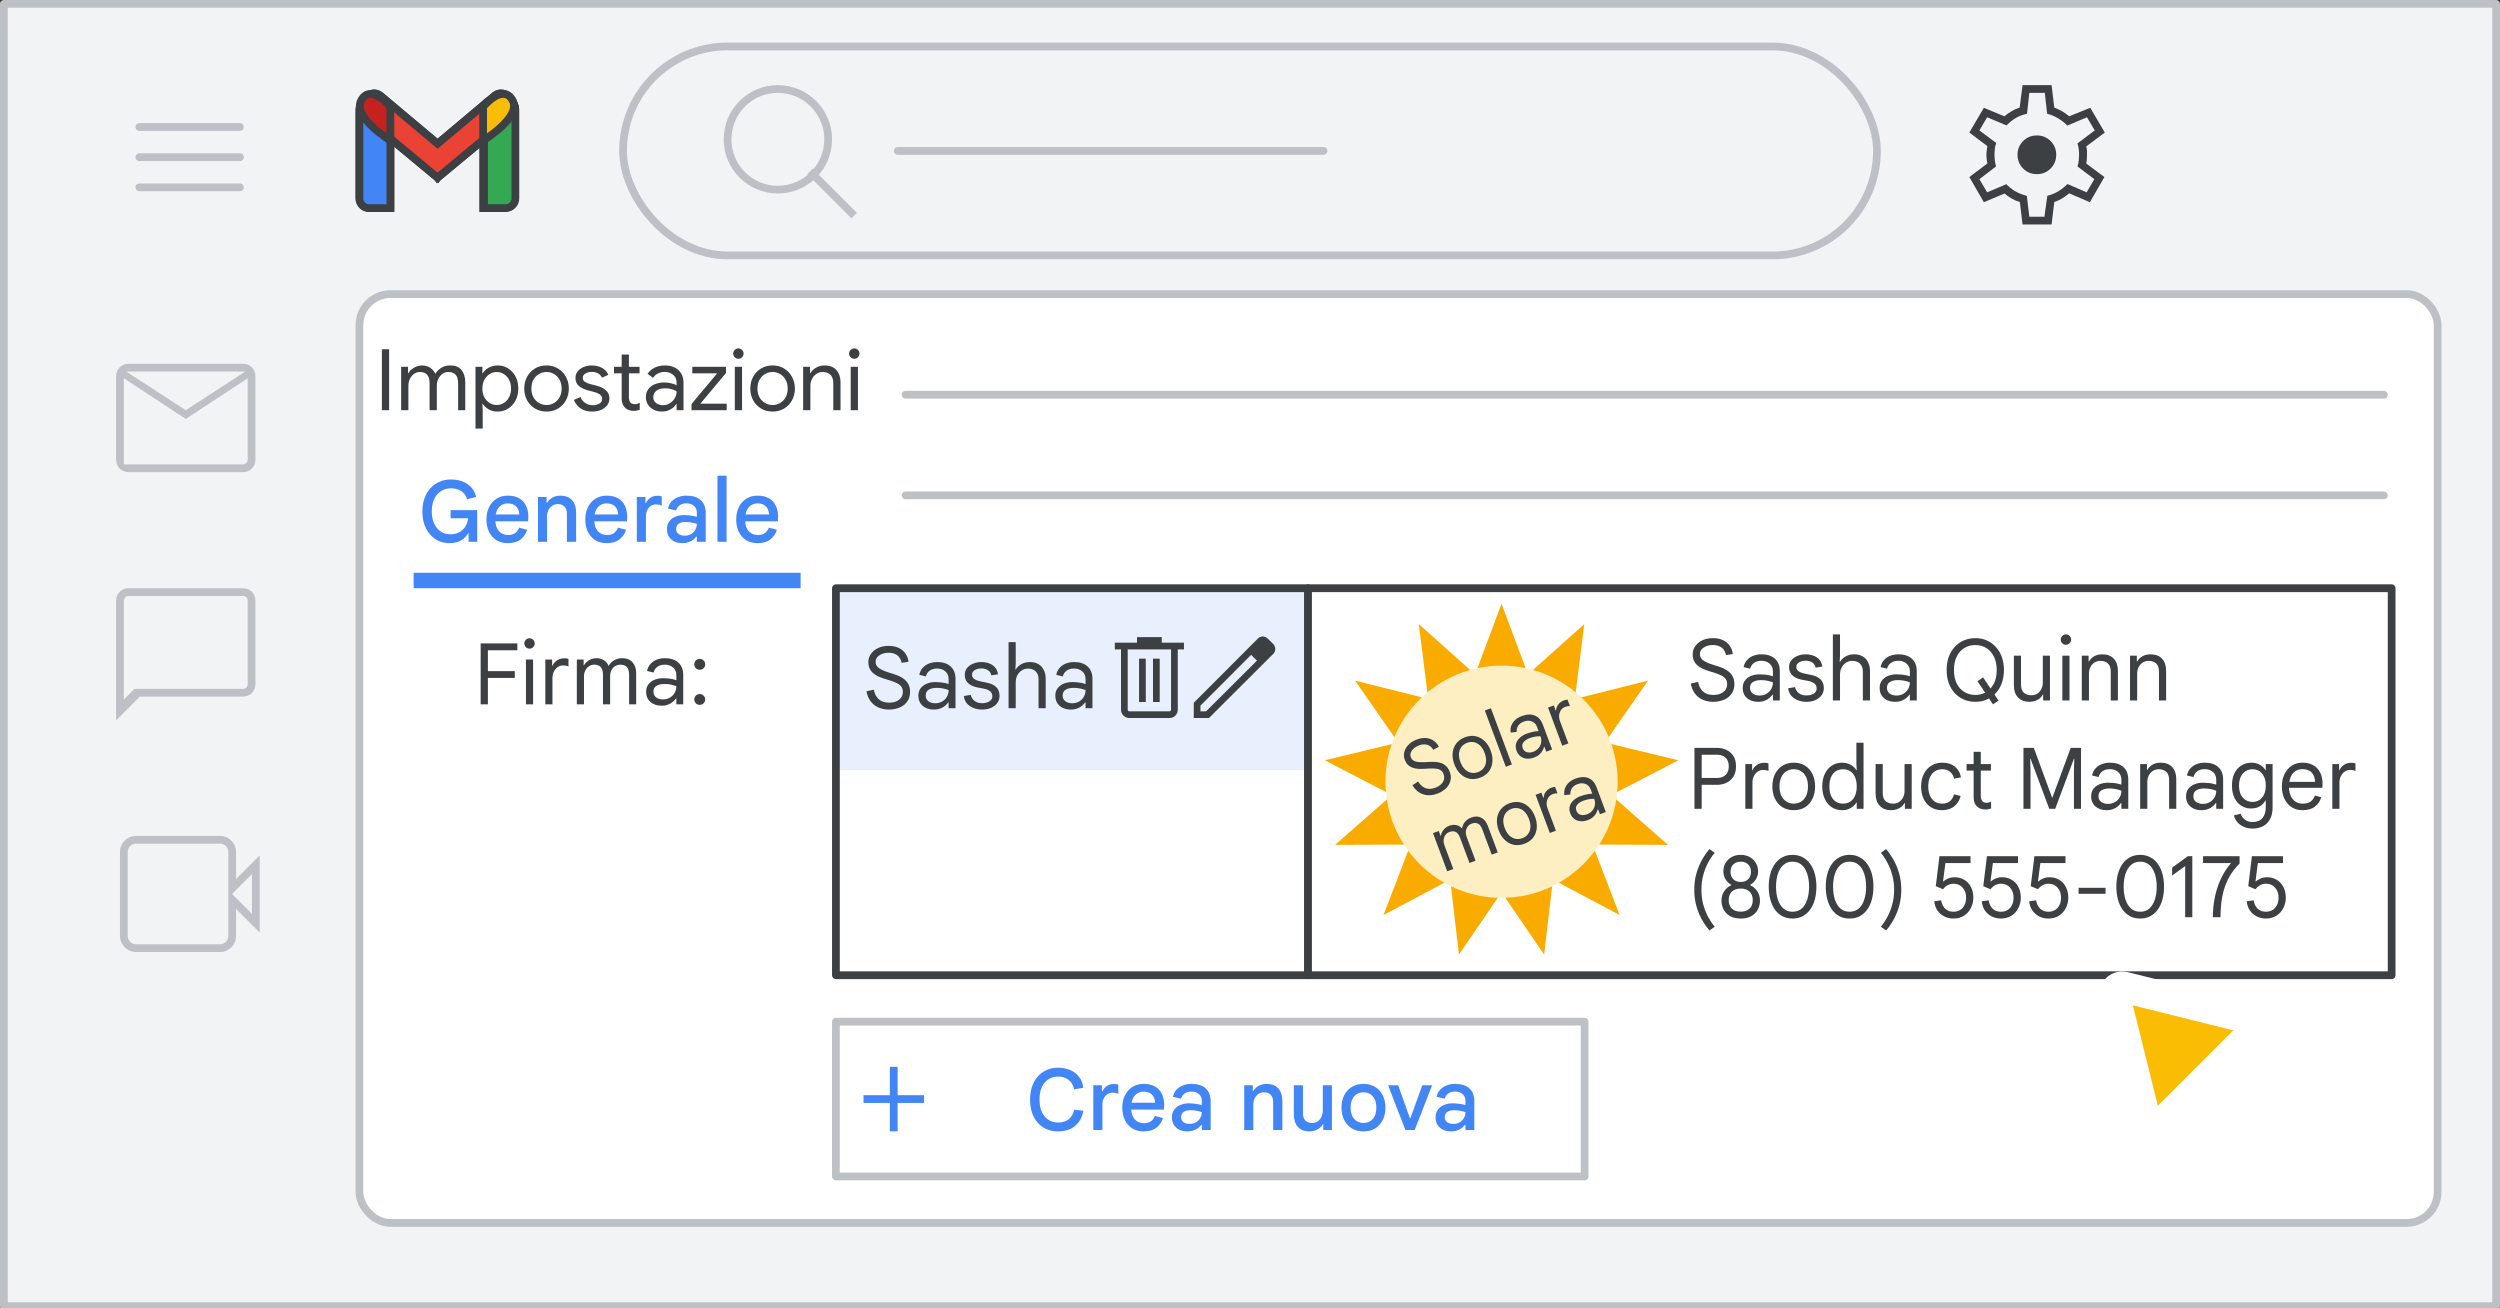
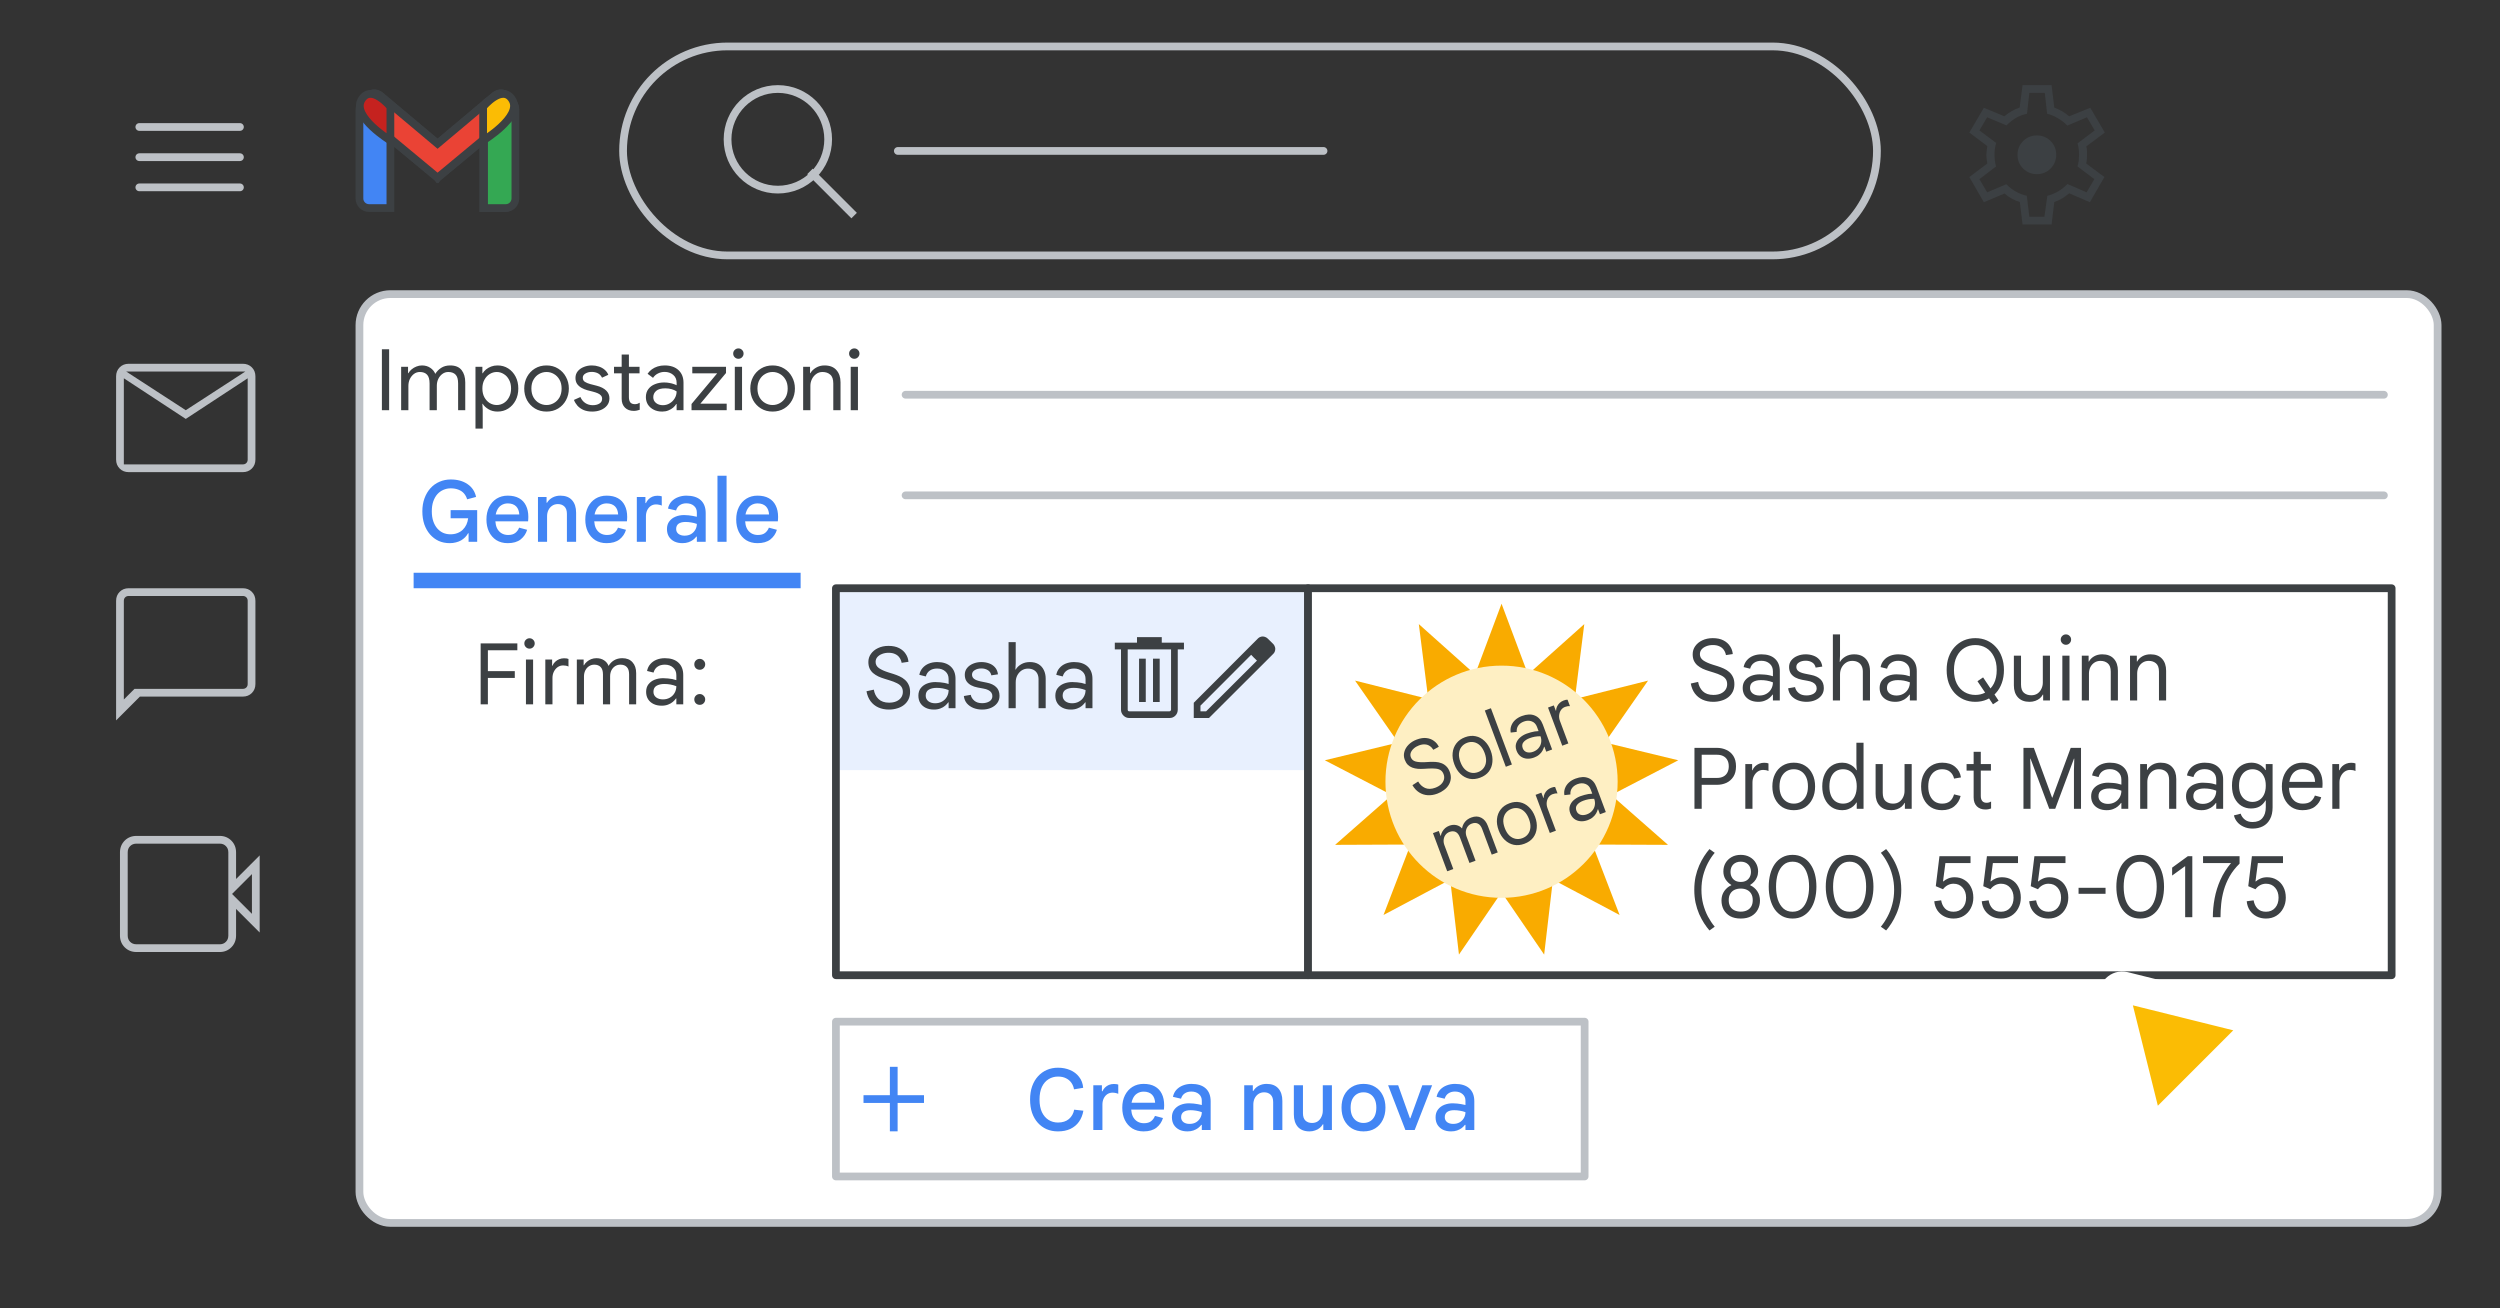
<svg xmlns="http://www.w3.org/2000/svg" width="323" height="169" viewBox="0 0 323 169" fill="none">
  <rect x="0" y="0" width="323" height="169" fill="#333333" stroke="none" />
  <g id="gmail-make-your-logo-and-signature-appear-side-by-side" clip-path="url(#clip0_6807_6205)">
    <g id="Gmail/settings-full-view">
      <g id="Frames/desktop-light">
-         <rect id="border copy" x="0.5" y="0.5" width="322" height="168.25" fill="#F1F3F4" stroke="#BDC1C6" stroke-linejoin="round" />
-       </g>
+         </g>
      <g id="Group 5">
        <rect id="Rectangle" x="46.44" y="38" width="268.5" height="120" rx="4" fill="white" stroke="#BDC1C6" />
      </g>
      <g id="Group 6">
        <g id="Gmail icon - illustrated">
          <g id="white bg">
-             <path id="Rectangle_2" d="M46.439 14.165C46.439 13.479 46.996 12.922 47.683 12.922H49.195C49.882 12.922 50.439 13.479 50.439 14.165V26.881H47.683C46.996 26.881 46.439 26.325 46.439 25.638V14.165Z" fill="white" stroke="#3C4043" />
            <path id="Rectangle_3" d="M62.421 14.165C62.421 13.479 62.978 12.922 63.665 12.922H65.215C65.902 12.922 66.458 13.479 66.458 14.165V25.638C66.458 26.325 65.902 26.881 65.215 26.881H62.421V14.165Z" fill="white" stroke="#3C4043" />
            <g id="Combined Shape">
              <path fill-rule="evenodd" clip-rule="evenodd" d="M46.792 13.284C46.375 13.819 46.459 14.595 46.981 15.028L56.534 22.955L56.534 22.955L56.534 22.955L56.534 22.955L56.534 22.955L66.088 15.028C66.61 14.595 66.694 13.819 66.276 13.284L65.694 12.539C65.265 11.989 64.471 11.905 63.936 12.354L56.534 18.571L49.133 12.354C48.598 11.905 47.804 11.989 47.374 12.539L46.792 13.284Z" fill="white" />
              <path d="M46.981 15.028L47.3 14.643L47.3 14.643L46.981 15.028ZM46.792 13.284L46.398 12.976L46.398 12.976L46.792 13.284ZM56.534 22.955L56.927 22.646L56.894 22.604L56.853 22.57L56.534 22.955ZM56.534 22.955L56.141 23.265L56.459 23.669L56.854 23.34L56.534 22.955ZM56.534 22.955L56.854 22.571L56.534 22.305L56.214 22.571L56.534 22.955ZM56.534 22.955L56.214 23.34L56.609 23.669L56.927 23.265L56.534 22.955ZM56.534 22.955L56.215 22.57L56.174 22.604L56.142 22.646L56.534 22.955ZM66.088 15.028L65.768 14.643L65.768 14.643L66.088 15.028ZM66.276 13.284L65.882 13.592L65.882 13.592L66.276 13.284ZM65.694 12.539L66.088 12.231L66.088 12.231L65.694 12.539ZM63.936 12.354L63.614 11.972L63.614 11.972L63.936 12.354ZM56.534 18.571L56.213 18.954L56.534 19.224L56.856 18.954L56.534 18.571ZM49.133 12.354L49.454 11.972L49.454 11.972L49.133 12.354ZM47.374 12.539L47.768 12.847L47.768 12.847L47.374 12.539ZM46.981 15.028L47.3 14.643C46.986 14.383 46.935 13.914 47.187 13.592L46.792 13.284L46.398 12.976C45.814 13.724 45.931 14.807 46.662 15.413L46.981 15.028ZM56.534 22.955L56.853 22.57L47.3 14.643L46.981 15.028L46.662 15.413L56.215 23.34L56.534 22.955ZM56.534 22.955L56.141 23.265L56.141 23.265L56.534 22.955L56.927 22.646L56.927 22.646L56.534 22.955ZM56.534 22.955L56.854 23.34L56.854 23.339L56.534 22.955L56.214 22.571L56.214 22.571L56.534 22.955ZM56.534 22.955L56.854 22.571L56.854 22.571L56.534 22.955L56.214 23.339L56.214 23.34L56.534 22.955ZM56.534 22.955L56.142 22.646L56.141 22.646L56.534 22.955L56.927 23.265L56.927 23.265L56.534 22.955ZM56.534 22.955L56.854 23.34L66.407 15.413L66.088 15.028L65.768 14.643L56.215 22.57L56.534 22.955ZM66.088 15.028L66.407 15.413C67.137 14.807 67.254 13.724 66.67 12.976L66.276 13.284L65.882 13.592C66.133 13.914 66.082 14.383 65.768 14.643L66.088 15.028ZM66.276 13.284L66.67 12.976L66.088 12.231L65.694 12.539L65.3 12.847L65.882 13.592L66.276 13.284ZM65.694 12.539L66.088 12.231C65.484 11.458 64.366 11.34 63.614 11.972L63.936 12.354L64.257 12.737C64.575 12.47 65.045 12.52 65.3 12.847L65.694 12.539ZM63.936 12.354L63.614 11.972L56.213 18.189L56.534 18.571L56.856 18.954L64.257 12.737L63.936 12.354ZM49.133 12.354L48.811 12.737L56.213 18.954L56.534 18.571L56.856 18.189L49.454 11.972L49.133 12.354ZM47.374 12.539L47.768 12.847C48.024 12.52 48.493 12.47 48.811 12.737L49.133 12.354L49.454 11.972C48.703 11.34 47.584 11.458 46.98 12.231L47.374 12.539ZM46.792 13.284L47.187 13.592L47.768 12.847L47.374 12.539L46.98 12.231L46.398 12.976L46.792 13.284Z" fill="#3C4043" />
            </g>
            <path id="Path 4" fill-rule="evenodd" clip-rule="evenodd" d="M62.421 18.157V13.794C62.421 13.794 64.944 10.74 66.206 12.921C67.468 15.103 62.421 18.157 62.421 18.157Z" fill="white" />
            <path id="Path 4_2" fill-rule="evenodd" clip-rule="evenodd" d="M50.477 18.157V13.794C50.477 13.794 47.953 10.74 46.691 12.921C45.43 15.103 50.477 18.157 50.477 18.157Z" fill="white" />
          </g>
          <path id="Rectangle_4" d="M46.44 14.165C46.44 13.479 46.996 12.922 47.683 12.922H49.196C49.883 12.922 50.44 13.479 50.44 14.165V26.881H47.683C46.996 26.881 46.44 26.325 46.44 25.638V14.165Z" fill="#4285F4" stroke="#3C4043" />
-           <path id="Rectangle_5" d="M62.541 14.165C62.541 13.479 63.098 12.922 63.785 12.922H65.345C66.032 12.922 66.589 13.479 66.589 14.165V25.638C66.589 26.325 66.032 26.881 65.345 26.881H62.541V14.165Z" fill="#34A853" stroke="#3C4043" />
+           <path id="Rectangle_5" d="M62.541 14.165C62.541 13.479 63.098 12.922 63.785 12.922H65.345C66.032 12.922 66.589 13.479 66.589 14.165V25.638C66.589 26.325 66.032 26.881 65.345 26.881H62.541Z" fill="#34A853" stroke="#3C4043" />
          <g id="Combined Shape_2">
            <path fill-rule="evenodd" clip-rule="evenodd" d="M46.791 13.284C46.374 13.819 46.458 14.595 46.98 15.028L56.533 22.955L56.533 22.955L56.533 22.955L56.533 22.955L56.533 22.955L66.087 15.028C66.609 14.595 66.692 13.819 66.275 13.284L65.693 12.539C65.264 11.989 64.47 11.905 63.935 12.354L56.533 18.571L49.132 12.354C48.597 11.905 47.803 11.989 47.373 12.539L46.791 13.284Z" fill="#EA4335" />
            <path d="M46.98 15.028L47.299 14.643L47.299 14.643L46.98 15.028ZM46.791 13.284L46.397 12.976L46.397 12.976L46.791 13.284ZM56.533 22.955L56.925 22.645L56.893 22.604L56.852 22.57L56.533 22.955ZM56.533 22.955L56.141 23.265L56.458 23.667L56.852 23.34L56.533 22.955ZM56.533 22.955L56.847 22.566L56.529 22.31L56.214 22.57L56.533 22.955ZM56.533 22.955L56.219 23.345L56.613 23.662L56.926 23.265L56.533 22.955ZM56.533 22.955L56.214 22.57L56.173 22.604L56.141 22.645L56.533 22.955ZM66.087 15.028L65.767 14.643L65.767 14.643L66.087 15.028ZM66.275 13.284L65.881 13.592L65.881 13.592L66.275 13.284ZM65.693 12.539L66.087 12.231L66.087 12.231L65.693 12.539ZM63.935 12.354L63.613 11.972L63.613 11.972L63.935 12.354ZM56.533 18.571L56.212 18.954L56.533 19.224L56.855 18.954L56.533 18.571ZM49.132 12.354L49.453 11.972L49.453 11.972L49.132 12.354ZM47.373 12.539L47.767 12.847L47.767 12.847L47.373 12.539ZM46.98 15.028L47.299 14.643C46.985 14.383 46.934 13.914 47.186 13.592L46.791 13.284L46.397 12.976C45.813 13.724 45.93 14.807 46.661 15.413L46.98 15.028ZM56.533 22.955L56.852 22.57L47.299 14.643L46.98 15.028L46.661 15.413L56.214 23.34L56.533 22.955ZM56.533 22.955L56.141 23.265L56.141 23.265L56.533 22.955L56.926 22.645L56.925 22.645L56.533 22.955ZM56.533 22.955L56.852 23.34L56.852 23.34L56.533 22.955L56.214 22.57L56.214 22.57L56.533 22.955ZM56.533 22.955L56.847 22.566L56.847 22.566L56.533 22.955L56.219 23.345L56.219 23.345L56.533 22.955ZM56.533 22.955L56.141 22.645L56.141 22.645L56.533 22.955L56.926 23.265L56.926 23.265L56.533 22.955ZM56.533 22.955L56.853 23.34L66.406 15.413L66.087 15.028L65.767 14.643L56.214 22.57L56.533 22.955ZM66.087 15.028L66.406 15.413C67.136 14.807 67.253 13.724 66.669 12.976L66.275 13.284L65.881 13.592C66.132 13.914 66.081 14.383 65.767 14.643L66.087 15.028ZM66.275 13.284L66.669 12.976L66.087 12.231L65.693 12.539L65.299 12.847L65.881 13.592L66.275 13.284ZM65.693 12.539L66.087 12.231C65.484 11.458 64.365 11.34 63.613 11.972L63.935 12.354L64.256 12.737C64.574 12.47 65.044 12.52 65.299 12.847L65.693 12.539ZM63.935 12.354L63.613 11.972L56.212 18.189L56.533 18.571L56.855 18.954L64.256 12.737L63.935 12.354ZM49.132 12.354L48.81 12.737L56.212 18.954L56.533 18.571L56.855 18.189L49.453 11.972L49.132 12.354ZM47.373 12.539L47.767 12.847C48.023 12.52 48.492 12.47 48.81 12.737L49.132 12.354L49.453 11.972C48.702 11.34 47.583 11.458 46.979 12.231L47.373 12.539ZM46.791 13.284L47.186 13.592L47.767 12.847L47.373 12.539L46.979 12.231L46.397 12.976L46.791 13.284Z" fill="#3C4043" />
          </g>
          <path id="Path 4_3" fill-rule="evenodd" clip-rule="evenodd" d="M62.421 18.157V13.794C62.421 13.794 64.945 10.74 66.207 12.921C67.468 15.103 62.421 18.157 62.421 18.157Z" fill="#FBBC04" stroke="#3C4043" />
          <path id="Path 4_4" fill-rule="evenodd" clip-rule="evenodd" d="M50.44 18.157V13.794C50.44 13.794 47.94 10.74 46.69 12.921C45.44 15.103 50.44 18.157 50.44 18.157Z" fill="#C5221F" stroke="#3C4043" />
        </g>
        <g id="Menu">
          <path id="Line" d="M18 16.406H31" stroke="#BDC1C6" stroke-linecap="round" stroke-linejoin="round" />
          <path id="Line_2" d="M18 20.306H31" stroke="#BDC1C6" stroke-linecap="round" stroke-linejoin="round" />
          <path id="Line_3" d="M18 24.206H31" stroke="#BDC1C6" stroke-linecap="round" stroke-linejoin="round" />
        </g>
      </g>
      <rect id="Rectangle_6" x="53.44" y="74" width="50" height="2" fill="#4285F4" />
    </g>
    <rect id="Rectangle_7" x="108" y="77" width="61" height="22" fill="#E8F0FE" stroke="#E8F0FE" stroke-linejoin="round" />
    <rect id="Rectangle_8" x="108" y="76" width="61" height="50" stroke="#3C4043" stroke-linejoin="round" />
    <rect id="Rectangle_9" x="169" y="76" width="140" height="50" fill="white" stroke="#3C4043" stroke-linejoin="round" />
    <g id="UI/button-white">
      <rect id="Rectangle_10" x="108" y="132" width="96.735" height="20" fill="white" stroke="#BDC1C6" stroke-linejoin="round" />
      <path id="Create new" d="M136.683 146.176C136.148 146.176 135.66 146.081 135.22 145.89C134.788 145.699 134.41 145.424 134.087 145.065C133.765 144.706 133.515 144.273 133.339 143.767C133.171 143.261 133.086 142.693 133.086 142.062C133.086 141.431 133.174 140.863 133.35 140.357C133.534 139.844 133.787 139.411 134.109 139.059C134.432 138.7 134.813 138.425 135.253 138.234C135.693 138.043 136.174 137.948 136.694 137.948C137.259 137.948 137.776 138.047 138.245 138.245C138.722 138.443 139.111 138.736 139.411 139.125C139.719 139.506 139.899 139.979 139.95 140.544L138.762 140.742C138.711 140.427 138.597 140.144 138.421 139.895C138.245 139.646 138.014 139.451 137.728 139.312C137.442 139.165 137.098 139.092 136.694 139.092C136.247 139.092 135.84 139.206 135.473 139.433C135.114 139.653 134.828 139.983 134.615 140.423C134.41 140.863 134.307 141.409 134.307 142.062C134.307 142.707 134.41 143.25 134.615 143.69C134.828 144.13 135.114 144.464 135.473 144.691C135.833 144.918 136.24 145.032 136.694 145.032C137.274 145.032 137.743 144.882 138.102 144.581C138.462 144.273 138.689 143.87 138.784 143.371L139.972 143.503C139.877 144.053 139.686 144.53 139.4 144.933C139.122 145.329 138.751 145.637 138.289 145.857C137.835 146.07 137.299 146.176 136.683 146.176ZM141.256 146V140.214H142.367V140.995H142.433C142.514 140.812 142.624 140.65 142.763 140.511C142.91 140.364 143.078 140.251 143.269 140.17C143.467 140.089 143.68 140.049 143.907 140.049C144.046 140.049 144.16 140.056 144.248 140.071C144.336 140.086 144.413 140.104 144.479 140.126V141.325C144.376 141.274 144.263 141.237 144.138 141.215C144.013 141.186 143.878 141.171 143.731 141.171C143.482 141.171 143.258 141.237 143.06 141.369C142.869 141.501 142.715 141.684 142.598 141.919C142.488 142.154 142.433 142.418 142.433 142.711V146H141.256ZM147.747 146.176C147.19 146.176 146.702 146.048 146.284 145.791C145.873 145.527 145.554 145.164 145.327 144.702C145.107 144.24 144.997 143.712 144.997 143.118C144.997 142.502 145.114 141.963 145.349 141.501C145.584 141.039 145.906 140.68 146.317 140.423C146.735 140.166 147.212 140.038 147.747 140.038C148.334 140.038 148.821 140.148 149.21 140.368C149.606 140.588 149.903 140.903 150.101 141.314C150.306 141.725 150.409 142.216 150.409 142.788C150.409 142.891 150.405 142.993 150.398 143.096C150.398 143.191 150.391 143.279 150.376 143.36H146.152C146.174 143.69 146.24 143.976 146.35 144.218C146.489 144.511 146.684 144.735 146.933 144.889C147.182 145.043 147.468 145.12 147.791 145.12C148.194 145.12 148.506 145.032 148.726 144.856C148.953 144.673 149.118 144.445 149.221 144.174L150.255 144.449C150.108 144.948 149.83 145.362 149.419 145.692C149.008 146.015 148.451 146.176 147.747 146.176ZM146.196 142.469H149.243C149.228 142.249 149.188 142.051 149.122 141.875C149.056 141.699 148.961 141.549 148.836 141.424C148.711 141.299 148.557 141.204 148.374 141.138C148.198 141.072 147.993 141.039 147.758 141.039C147.443 141.039 147.16 141.12 146.911 141.281C146.669 141.435 146.482 141.666 146.35 141.974C146.284 142.121 146.233 142.286 146.196 142.469ZM153.414 146.176C153.011 146.176 152.659 146.103 152.358 145.956C152.058 145.802 151.823 145.589 151.654 145.318C151.493 145.047 151.412 144.724 151.412 144.35C151.412 143.961 151.511 143.635 151.709 143.371C151.907 143.1 152.175 142.894 152.512 142.755C152.85 142.616 153.22 142.546 153.623 142.546C153.829 142.546 154.023 142.557 154.206 142.579C154.39 142.594 154.569 142.619 154.745 142.656C154.921 142.685 155.097 142.722 155.273 142.766V142.216C155.273 141.857 155.149 141.571 154.899 141.358C154.65 141.138 154.32 141.028 153.909 141.028C153.579 141.028 153.297 141.109 153.062 141.27C152.835 141.424 152.677 141.651 152.589 141.952L151.544 141.71C151.618 141.351 151.768 141.046 151.995 140.797C152.23 140.548 152.512 140.361 152.842 140.236C153.18 140.104 153.539 140.038 153.92 140.038C154.734 140.038 155.354 140.232 155.779 140.621C156.205 141.01 156.417 141.567 156.417 142.293V146H155.273V145.329H155.207C155.097 145.476 154.958 145.615 154.789 145.747C154.621 145.872 154.423 145.974 154.195 146.055C153.968 146.136 153.708 146.176 153.414 146.176ZM153.678 145.208C154.001 145.208 154.28 145.142 154.514 145.01C154.749 144.871 154.932 144.687 155.064 144.46C155.204 144.225 155.273 143.969 155.273 143.69C155.031 143.602 154.789 143.54 154.547 143.503C154.305 143.459 154.06 143.437 153.81 143.437C153.422 143.437 153.121 143.514 152.908 143.668C152.703 143.822 152.6 144.049 152.6 144.35C152.6 144.607 152.699 144.816 152.897 144.977C153.103 145.131 153.363 145.208 153.678 145.208ZM160.753 146V140.214H161.864V140.951H161.93C162.084 140.68 162.311 140.46 162.612 140.291C162.92 140.122 163.265 140.038 163.646 140.038C164.306 140.038 164.808 140.232 165.153 140.621C165.505 141.01 165.681 141.549 165.681 142.238V146H164.493V142.392C164.493 141.959 164.383 141.64 164.163 141.435C163.95 141.23 163.672 141.127 163.327 141.127C163.041 141.127 162.792 141.2 162.579 141.347C162.374 141.486 162.212 141.677 162.095 141.919C161.985 142.154 161.93 142.418 161.93 142.711V146H160.753ZM169.189 146.176C168.536 146.176 168.034 145.982 167.682 145.593C167.337 145.197 167.165 144.658 167.165 143.976V140.214H168.342V143.822C168.342 144.255 168.448 144.574 168.661 144.779C168.881 144.984 169.163 145.087 169.508 145.087C169.801 145.087 170.051 145.017 170.256 144.878C170.461 144.731 170.619 144.537 170.729 144.295C170.846 144.053 170.905 143.789 170.905 143.503V140.214H172.082V146H170.971V145.263H170.905C170.81 145.439 170.674 145.597 170.498 145.736C170.329 145.875 170.131 145.982 169.904 146.055C169.684 146.136 169.446 146.176 169.189 146.176ZM176.162 146.176C175.583 146.176 175.081 146.048 174.655 145.791C174.23 145.527 173.9 145.164 173.665 144.702C173.438 144.24 173.324 143.708 173.324 143.107C173.324 142.498 173.438 141.967 173.665 141.512C173.9 141.05 174.23 140.691 174.655 140.434C175.081 140.17 175.583 140.038 176.162 140.038C176.749 140.038 177.251 140.17 177.669 140.434C178.095 140.691 178.421 141.05 178.648 141.512C178.883 141.967 179 142.498 179 143.107C179 143.708 178.883 144.24 178.648 144.702C178.421 145.164 178.095 145.527 177.669 145.791C177.251 146.048 176.749 146.176 176.162 146.176ZM176.162 145.087C176.492 145.087 176.782 145.01 177.031 144.856C177.281 144.702 177.475 144.478 177.614 144.185C177.754 143.884 177.823 143.525 177.823 143.107C177.823 142.682 177.754 142.322 177.614 142.029C177.475 141.736 177.281 141.512 177.031 141.358C176.782 141.204 176.496 141.127 176.173 141.127C175.843 141.127 175.554 141.204 175.304 141.358C175.055 141.512 174.857 141.736 174.71 142.029C174.571 142.322 174.501 142.682 174.501 143.107C174.501 143.532 174.571 143.892 174.71 144.185C174.857 144.478 175.055 144.702 175.304 144.856C175.561 145.01 175.847 145.087 176.162 145.087ZM181.576 146L179.343 140.214H180.641L182.159 144.471H182.225L183.765 140.214H185.03L182.775 146H181.576ZM187.478 146.176C187.075 146.176 186.723 146.103 186.422 145.956C186.121 145.802 185.887 145.589 185.718 145.318C185.557 145.047 185.476 144.724 185.476 144.35C185.476 143.961 185.575 143.635 185.773 143.371C185.971 143.1 186.239 142.894 186.576 142.755C186.913 142.616 187.284 142.546 187.687 142.546C187.892 142.546 188.087 142.557 188.27 142.579C188.453 142.594 188.633 142.619 188.809 142.656C188.985 142.685 189.161 142.722 189.337 142.766V142.216C189.337 141.857 189.212 141.571 188.963 141.358C188.714 141.138 188.384 141.028 187.973 141.028C187.643 141.028 187.361 141.109 187.126 141.27C186.899 141.424 186.741 141.651 186.653 141.952L185.608 141.71C185.681 141.351 185.832 141.046 186.059 140.797C186.294 140.548 186.576 140.361 186.906 140.236C187.243 140.104 187.603 140.038 187.984 140.038C188.798 140.038 189.418 140.232 189.843 140.621C190.268 141.01 190.481 141.567 190.481 142.293V146H189.337V145.329H189.271C189.161 145.476 189.022 145.615 188.853 145.747C188.684 145.872 188.486 145.974 188.259 146.055C188.032 146.136 187.771 146.176 187.478 146.176ZM187.742 145.208C188.065 145.208 188.343 145.142 188.578 145.01C188.813 144.871 188.996 144.687 189.128 144.46C189.267 144.225 189.337 143.969 189.337 143.69C189.095 143.602 188.853 143.54 188.611 143.503C188.369 143.459 188.123 143.437 187.874 143.437C187.485 143.437 187.185 143.514 186.972 143.668C186.767 143.822 186.664 144.049 186.664 144.35C186.664 144.607 186.763 144.816 186.961 144.977C187.166 145.131 187.427 145.208 187.742 145.208Z" fill="#4285F4" />
    </g>
    <g id="Group">
      <path id="Line_4" d="M115.472 138.333V145.667" stroke="#4285F4" stroke-linecap="square" />
      <path id="Line 2" d="M112.065 142H118.881" stroke="#4285F4" stroke-linecap="square" />
    </g>
    <g id="Gmail left nav">
      <g id="Meet">
        <g id="Group 7">
          <g id="videocam_BASELINE_P900_24dp (2)">
            <path id="Shape" d="M16.462 122.038L16.109 122.391L16.109 122.391L16.462 122.038ZM16.462 108.963L16.109 108.609L16.109 108.609L16.462 108.963ZM29.538 108.963L29.891 108.609L29.891 108.609L29.538 108.963ZM30 114.775H29.5V115.982L30.354 115.129L30 114.775ZM33.05 111.725H33.55V110.518L32.696 111.371L33.05 111.725ZM33.05 119.275L32.696 119.629L33.55 120.482V119.275H33.05ZM30 116.225L30.354 115.871L29.5 115.018V116.225H30ZM16.462 122.038L16.109 122.391C16.518 122.8 17.036 123 17.625 123V122.5V122C17.281 122 17.024 121.891 16.816 121.684L16.462 122.038ZM16 120.875H15.5C15.5 121.464 15.7 121.982 16.109 122.391L16.462 122.038L16.816 121.684C16.608 121.476 16.5 121.219 16.5 120.875H16ZM16 110.125H15.5V120.875H16H16.5V110.125H16ZM16.462 108.963L16.109 108.609C15.7 109.018 15.5 109.536 15.5 110.125H16H16.5C16.5 109.781 16.608 109.524 16.816 109.316L16.462 108.963ZM17.625 108.5V108C17.036 108 16.518 108.2 16.109 108.609L16.462 108.963L16.816 109.316C17.024 109.109 17.281 109 17.625 109V108.5ZM28.4 108.5V108H17.625V108.5V109H28.4V108.5ZM29.538 108.963L29.891 108.609C29.486 108.204 28.978 108 28.4 108V108.5V109C28.722 109 28.973 109.105 29.184 109.316L29.538 108.963ZM30 110.125H30.5C30.5 109.536 30.3 109.018 29.891 108.609L29.538 108.963L29.184 109.316C29.392 109.524 29.5 109.781 29.5 110.125H30ZM30 114.775H30.5V110.125H30H29.5V114.775H30ZM33.05 111.725L32.696 111.371L29.646 114.421L30 114.775L30.354 115.129L33.404 112.079L33.05 111.725ZM33.05 119.275H33.55V111.725H33.05H32.55V119.275H33.05ZM30 116.225L29.646 116.579L32.696 119.629L33.05 119.275L33.404 118.921L30.354 115.871L30 116.225ZM30 120.875H30.5V116.225H30H29.5V120.875H30ZM29.538 122.038L29.891 122.391C30.3 121.982 30.5 121.464 30.5 120.875H30H29.5C29.5 121.219 29.392 121.476 29.184 121.684L29.538 122.038ZM28.4 122.5V123C28.978 123 29.486 122.796 29.891 122.391L29.538 122.038L29.184 121.684C28.973 121.895 28.722 122 28.4 122V122.5ZM17.625 122.5V123H28.4V122.5V122H17.625V122.5Z" fill="#BDC1C6" />
          </g>
        </g>
      </g>
      <g id="Chat">
        <path id="Shape_2" fill-rule="evenodd" clip-rule="evenodd" d="M15 93.075V77.625C15 77.158 15.154 76.771 15.463 76.463C15.771 76.154 16.158 76 16.625 76H31.375C31.842 76 32.229 76.154 32.538 76.463C32.846 76.771 33 77.158 33 77.625V88.375C33 88.842 32.846 89.229 32.538 89.537C32.229 89.846 31.842 90 31.375 90H18.075L15 93.075ZM17.375 89H31.375C31.558 89 31.708 88.942 31.825 88.825C31.942 88.708 32 88.558 32 88.375V77.625C32 77.442 31.942 77.292 31.825 77.175C31.708 77.058 31.558 77 31.375 77H16.625C16.442 77 16.292 77.058 16.175 77.175C16.058 77.292 16 77.442 16 77.625V88.375V88.825V89V90.375L17.375 89Z" fill="#BDC1C6" />
      </g>
      <g id="Mail">
        <path id="Shape_3" fill-rule="evenodd" clip-rule="evenodd" d="M15.463 60.538C15.771 60.846 16.158 61 16.625 61H31.375C31.842 61 32.229 60.846 32.538 60.538C32.846 60.229 33 59.842 33 59.375V48.625C33 48.158 32.846 47.771 32.538 47.462C32.229 47.154 31.842 47 31.375 47H16.625C16.158 47 15.771 47.154 15.463 47.462C15.154 47.771 15 48.158 15 48.625V59.375C15 59.842 15.154 60.229 15.463 60.538ZM16 48.875L24 54.125L32 48.875V59.375C32 59.558 31.942 59.708 31.825 59.825C31.708 59.942 31.558 60 31.375 60H16.625H16V59.825V59.375V48.875ZM24 53L31.7 48H16.3L24 53Z" fill="#BDC1C6" />
      </g>
    </g>
    <g id="Cursor ">
      <g id="Union">
        <mask id="path-29-outside-1_6807_6205" maskUnits="userSpaceOnUse" x="262.538" y="117.084" width="44.548" height="44.548" fill="black">
          <rect fill="white" x="262.538" y="117.084" width="44.548" height="44.548" />
          <path fill-rule="evenodd" clip-rule="evenodd" d="M274.436 127.547C273.704 127.365 273.042 128.027 273.224 128.759L277.281 145.059C277.469 145.814 278.409 146.074 278.959 145.524L283.639 140.844L294.089 151.294C294.87 152.075 296.136 152.075 296.917 151.294C297.698 150.513 297.698 149.247 296.917 148.466L286.468 138.016L291.202 133.282C291.751 132.732 291.491 131.792 290.736 131.604L274.436 127.547Z" />
        </mask>
        <path fill-rule="evenodd" clip-rule="evenodd" d="M274.436 127.547C273.704 127.365 273.042 128.027 273.224 128.759L277.281 145.059C277.469 145.814 278.409 146.074 278.959 145.524L283.639 140.844L294.089 151.294C294.87 152.075 296.136 152.075 296.917 151.294C297.698 150.513 297.698 149.247 296.917 148.466L286.468 138.016L291.202 133.282C291.751 132.732 291.491 131.792 290.736 131.604L274.436 127.547Z" fill="#FBBC04" />
        <path d="M273.224 128.759L275.165 128.276L275.165 128.276L273.224 128.759ZM274.436 127.547L274.919 125.606L274.919 125.606L274.436 127.547ZM277.281 145.059L279.222 144.576L279.222 144.576L277.281 145.059ZM283.639 140.844L285.053 139.43L283.639 138.016L282.225 139.43L283.639 140.844ZM296.917 148.466L295.503 149.88L296.917 148.466ZM286.468 138.016L285.053 136.601L283.639 138.016L285.053 139.43L286.468 138.016ZM290.736 131.604L290.253 133.545L290.253 133.545L290.736 131.604ZM273.224 128.759L275.165 128.276C275.347 129.008 274.685 129.67 273.953 129.488L274.436 127.547L274.919 125.606C272.724 125.06 270.737 127.047 271.283 129.242L273.224 128.759ZM277.281 145.059L279.222 144.576L275.165 128.276L273.224 128.759L271.283 129.242L275.341 145.542L277.281 145.059ZM278.959 145.524L277.545 144.11C278.095 143.56 279.034 143.821 279.222 144.576L277.281 145.059L275.341 145.542C275.904 147.806 278.723 148.588 280.373 146.939L278.959 145.524ZM283.639 140.844L282.225 139.43L277.545 144.11L278.959 145.524L280.373 146.939L285.053 142.258L283.639 140.844ZM294.089 151.294L295.503 149.88L285.053 139.43L283.639 140.844L282.225 142.258L292.675 152.708L294.089 151.294ZM296.917 151.294L295.503 149.88L294.089 151.294L292.675 152.708C294.237 154.27 296.77 154.27 298.332 152.708L296.917 151.294ZM296.917 148.466L295.503 149.88L295.503 149.88L296.917 151.294L298.332 152.708C299.894 151.146 299.894 148.613 298.332 147.051L296.917 148.466ZM286.468 138.016L285.053 139.43L295.503 149.88L296.917 148.466L298.332 147.051L287.882 136.601L286.468 138.016ZM291.202 133.282L289.787 131.868L285.053 136.601L286.468 138.016L287.882 139.43L292.616 134.696L291.202 133.282ZM290.736 131.604L290.253 133.545C289.498 133.357 289.237 132.417 289.787 131.868L291.202 133.282L292.616 134.696C294.266 133.046 293.483 130.227 291.219 129.663L290.736 131.604ZM274.436 127.547L273.953 129.488L290.253 133.545L290.736 131.604L291.219 129.663L274.919 125.606L274.436 127.547Z" fill="white" mask="url(#path-29-outside-1_6807_6205)" />
      </g>
    </g>
    <path id="General" d="M58.11 70.176C57.589 70.176 57.112 70.081 56.68 69.89C56.254 69.692 55.88 69.41 55.558 69.043C55.242 68.676 54.997 68.244 54.821 67.745C54.652 67.239 54.568 66.678 54.568 66.062C54.568 65.446 54.659 64.889 54.843 64.39C55.026 63.884 55.283 63.448 55.613 63.081C55.943 62.714 56.331 62.436 56.779 62.245C57.226 62.047 57.714 61.948 58.242 61.948C59.1 61.948 59.818 62.146 60.398 62.542C60.984 62.938 61.355 63.492 61.509 64.203L60.354 64.511C60.266 64.218 60.13 63.965 59.947 63.752C59.763 63.539 59.525 63.378 59.232 63.268C58.946 63.151 58.616 63.092 58.242 63.092C57.904 63.092 57.585 63.158 57.285 63.29C56.991 63.415 56.731 63.602 56.504 63.851C56.284 64.1 56.108 64.412 55.976 64.786C55.851 65.153 55.789 65.578 55.789 66.062C55.789 66.546 55.851 66.971 55.976 67.338C56.1 67.705 56.273 68.016 56.493 68.273C56.713 68.522 56.966 68.713 57.252 68.845C57.545 68.97 57.857 69.032 58.187 69.032C58.524 69.032 58.825 68.981 59.089 68.878C59.36 68.775 59.591 68.632 59.782 68.449C59.98 68.258 60.137 68.038 60.255 67.789C60.372 67.532 60.449 67.257 60.486 66.964H58.22V65.908H61.652V70H60.541V68.9H60.475C60.372 69.091 60.244 69.263 60.09 69.417C59.936 69.571 59.76 69.707 59.562 69.824C59.364 69.934 59.144 70.018 58.902 70.077C58.66 70.143 58.396 70.176 58.11 70.176ZM65.597 70.176C65.04 70.176 64.552 70.048 64.135 69.791C63.724 69.527 63.405 69.164 63.178 68.702C62.958 68.24 62.847 67.712 62.847 67.118C62.847 66.502 62.965 65.963 63.2 65.501C63.434 65.039 63.757 64.68 64.168 64.423C64.585 64.166 65.062 64.038 65.597 64.038C66.184 64.038 66.672 64.148 67.061 64.368C67.457 64.588 67.754 64.903 67.951 65.314C68.157 65.725 68.26 66.216 68.26 66.788C68.26 66.891 68.256 66.993 68.249 67.096C68.249 67.191 68.241 67.279 68.227 67.36H64.002C64.025 67.69 64.091 67.976 64.201 68.218C64.34 68.511 64.534 68.735 64.784 68.889C65.033 69.043 65.319 69.12 65.641 69.12C66.045 69.12 66.356 69.032 66.576 68.856C66.804 68.673 66.969 68.445 67.072 68.174L68.106 68.449C67.959 68.948 67.68 69.362 67.269 69.692C66.859 70.015 66.302 70.176 65.597 70.176ZM64.046 66.469H67.094C67.079 66.249 67.038 66.051 66.972 65.875C66.906 65.699 66.811 65.549 66.686 65.424C66.562 65.299 66.408 65.204 66.225 65.138C66.049 65.072 65.843 65.039 65.609 65.039C65.293 65.039 65.011 65.12 64.761 65.281C64.519 65.435 64.332 65.666 64.201 65.974C64.135 66.121 64.083 66.286 64.046 66.469ZM69.505 70V64.214H70.616V64.951H70.682C70.836 64.68 71.063 64.46 71.364 64.291C71.672 64.122 72.017 64.038 72.398 64.038C73.058 64.038 73.56 64.232 73.905 64.621C74.257 65.01 74.433 65.549 74.433 66.238V70H73.245V66.392C73.245 65.959 73.135 65.64 72.915 65.435C72.702 65.23 72.424 65.127 72.079 65.127C71.793 65.127 71.544 65.2 71.331 65.347C71.126 65.486 70.964 65.677 70.847 65.919C70.737 66.154 70.682 66.418 70.682 66.711V70H69.505ZM78.37 70.176C77.813 70.176 77.325 70.048 76.907 69.791C76.496 69.527 76.177 69.164 75.95 68.702C75.73 68.24 75.62 67.712 75.62 67.118C75.62 66.502 75.737 65.963 75.972 65.501C76.207 65.039 76.529 64.68 76.94 64.423C77.358 64.166 77.835 64.038 78.37 64.038C78.957 64.038 79.444 64.148 79.833 64.368C80.229 64.588 80.526 64.903 80.724 65.314C80.929 65.725 81.032 66.216 81.032 66.788C81.032 66.891 81.028 66.993 81.021 67.096C81.021 67.191 81.014 67.279 80.999 67.36H76.775C76.797 67.69 76.863 67.976 76.973 68.218C77.112 68.511 77.307 68.735 77.556 68.889C77.805 69.043 78.091 69.12 78.414 69.12C78.817 69.12 79.129 69.032 79.349 68.856C79.576 68.673 79.741 68.445 79.844 68.174L80.878 68.449C80.731 68.948 80.453 69.362 80.042 69.692C79.631 70.015 79.074 70.176 78.37 70.176ZM76.819 66.469H79.866C79.851 66.249 79.811 66.051 79.745 65.875C79.679 65.699 79.584 65.549 79.459 65.424C79.334 65.299 79.18 65.204 78.997 65.138C78.821 65.072 78.616 65.039 78.381 65.039C78.066 65.039 77.783 65.12 77.534 65.281C77.292 65.435 77.105 65.666 76.973 65.974C76.907 66.121 76.856 66.286 76.819 66.469ZM82.277 70V64.214H83.388V64.995H83.454C83.535 64.812 83.645 64.65 83.784 64.511C83.931 64.364 84.1 64.251 84.29 64.17C84.488 64.089 84.701 64.049 84.928 64.049C85.068 64.049 85.181 64.056 85.269 64.071C85.357 64.086 85.434 64.104 85.5 64.126V65.325C85.398 65.274 85.284 65.237 85.159 65.215C85.035 65.186 84.899 65.171 84.752 65.171C84.503 65.171 84.279 65.237 84.081 65.369C83.891 65.501 83.737 65.684 83.619 65.919C83.509 66.154 83.454 66.418 83.454 66.711V70H82.277ZM88.173 70.176C87.77 70.176 87.418 70.103 87.117 69.956C86.816 69.802 86.582 69.589 86.413 69.318C86.252 69.047 86.171 68.724 86.171 68.35C86.171 67.961 86.27 67.635 86.468 67.371C86.666 67.1 86.934 66.894 87.271 66.755C87.608 66.616 87.979 66.546 88.382 66.546C88.587 66.546 88.782 66.557 88.965 66.579C89.148 66.594 89.328 66.619 89.504 66.656C89.68 66.685 89.856 66.722 90.032 66.766V66.216C90.032 65.857 89.907 65.571 89.658 65.358C89.409 65.138 89.079 65.028 88.668 65.028C88.338 65.028 88.056 65.109 87.821 65.27C87.594 65.424 87.436 65.651 87.348 65.952L86.303 65.71C86.376 65.351 86.527 65.046 86.754 64.797C86.989 64.548 87.271 64.361 87.601 64.236C87.938 64.104 88.298 64.038 88.679 64.038C89.493 64.038 90.113 64.232 90.538 64.621C90.963 65.01 91.176 65.567 91.176 66.293V70H90.032V69.329H89.966C89.856 69.476 89.717 69.615 89.548 69.747C89.379 69.872 89.181 69.974 88.954 70.055C88.727 70.136 88.466 70.176 88.173 70.176ZM88.437 69.208C88.76 69.208 89.038 69.142 89.273 69.01C89.508 68.871 89.691 68.687 89.823 68.46C89.962 68.225 90.032 67.969 90.032 67.69C89.79 67.602 89.548 67.54 89.306 67.503C89.064 67.459 88.818 67.437 88.569 67.437C88.18 67.437 87.88 67.514 87.667 67.668C87.462 67.822 87.359 68.049 87.359 68.35C87.359 68.607 87.458 68.816 87.656 68.977C87.861 69.131 88.122 69.208 88.437 69.208ZM92.697 70V61.464H93.874V70H92.697ZM97.867 70.176C97.31 70.176 96.822 70.048 96.404 69.791C95.993 69.527 95.674 69.164 95.447 68.702C95.227 68.24 95.117 67.712 95.117 67.118C95.117 66.502 95.234 65.963 95.469 65.501C95.704 65.039 96.026 64.68 96.437 64.423C96.855 64.166 97.332 64.038 97.867 64.038C98.454 64.038 98.941 64.148 99.33 64.368C99.726 64.588 100.023 64.903 100.221 65.314C100.426 65.725 100.529 66.216 100.529 66.788C100.529 66.891 100.525 66.993 100.518 67.096C100.518 67.191 100.511 67.279 100.496 67.36H96.272C96.294 67.69 96.36 67.976 96.47 68.218C96.609 68.511 96.804 68.735 97.053 68.889C97.302 69.043 97.588 69.12 97.911 69.12C98.314 69.12 98.626 69.032 98.846 68.856C99.073 68.673 99.238 68.445 99.341 68.174L100.375 68.449C100.228 68.948 99.95 69.362 99.539 69.692C99.128 70.015 98.571 70.176 97.867 70.176ZM96.316 66.469H99.363C99.348 66.249 99.308 66.051 99.242 65.875C99.176 65.699 99.081 65.549 98.956 65.424C98.831 65.299 98.677 65.204 98.494 65.138C98.318 65.072 98.113 65.039 97.878 65.039C97.563 65.039 97.28 65.12 97.031 65.281C96.789 65.435 96.602 65.666 96.47 65.974C96.404 66.121 96.353 66.286 96.316 66.469Z" fill="#4285F4" />
    <path id="Signature:" d="M62.1 91V83.124H66.841V84.015H63.035V86.71H66.511V87.59H63.035V91H62.1ZM67.952 91V85.214H68.876V91H67.952ZM68.414 83.806C68.23 83.806 68.073 83.74 67.941 83.608C67.809 83.476 67.743 83.318 67.743 83.135C67.743 82.944 67.809 82.787 67.941 82.662C68.073 82.53 68.23 82.464 68.414 82.464C68.604 82.464 68.762 82.53 68.887 82.662C69.019 82.787 69.085 82.944 69.085 83.135C69.085 83.318 69.019 83.476 68.887 83.608C68.762 83.74 68.604 83.806 68.414 83.806ZM70.455 91V85.214H71.335V86.017H71.379C71.452 85.826 71.566 85.658 71.72 85.511C71.874 85.364 72.05 85.251 72.248 85.17C72.453 85.089 72.662 85.049 72.875 85.049C73.014 85.049 73.128 85.056 73.216 85.071C73.304 85.086 73.381 85.108 73.447 85.137V86.116C73.344 86.065 73.234 86.028 73.117 86.006C72.999 85.984 72.878 85.973 72.754 85.973C72.497 85.973 72.262 86.046 72.05 86.193C71.844 86.34 71.679 86.538 71.555 86.787C71.437 87.029 71.379 87.297 71.379 87.59V91H70.455ZM74.526 91V85.214H75.406V85.951H75.45C75.545 85.775 75.674 85.621 75.835 85.489C75.996 85.35 76.18 85.24 76.385 85.159C76.598 85.078 76.821 85.038 77.056 85.038C77.445 85.038 77.775 85.13 78.046 85.313C78.317 85.489 78.512 85.731 78.629 86.039C78.798 85.738 79.032 85.496 79.333 85.313C79.641 85.13 79.997 85.038 80.4 85.038C80.972 85.038 81.412 85.214 81.72 85.566C82.035 85.911 82.193 86.38 82.193 86.974V91H81.28V87.128C81.28 86.695 81.181 86.38 80.983 86.182C80.792 85.977 80.517 85.874 80.158 85.874C79.901 85.874 79.67 85.94 79.465 86.072C79.267 86.204 79.109 86.384 78.992 86.611C78.882 86.838 78.827 87.095 78.827 87.381V91H77.903V87.139C77.903 86.706 77.804 86.387 77.606 86.182C77.408 85.977 77.133 85.874 76.781 85.874C76.524 85.874 76.293 85.944 76.088 86.083C75.89 86.215 75.732 86.398 75.615 86.633C75.505 86.86 75.45 87.117 75.45 87.403V91H74.526ZM85.481 91.176C85.085 91.176 84.737 91.103 84.436 90.956C84.135 90.809 83.901 90.604 83.732 90.34C83.563 90.069 83.479 89.75 83.479 89.383C83.479 88.994 83.578 88.672 83.776 88.415C83.981 88.151 84.249 87.953 84.579 87.821C84.916 87.689 85.279 87.623 85.668 87.623C85.895 87.623 86.104 87.634 86.295 87.656C86.493 87.671 86.68 87.696 86.856 87.733C87.039 87.77 87.215 87.817 87.384 87.876V87.238C87.384 86.82 87.245 86.49 86.966 86.248C86.687 85.999 86.332 85.874 85.899 85.874C85.518 85.874 85.202 85.962 84.953 86.138C84.704 86.307 84.531 86.56 84.436 86.897L83.6 86.688C83.666 86.343 83.805 86.05 84.018 85.808C84.231 85.559 84.498 85.368 84.821 85.236C85.151 85.104 85.51 85.038 85.899 85.038C86.654 85.038 87.237 85.229 87.648 85.61C88.066 85.991 88.275 86.527 88.275 87.216V91H87.384V90.241H87.34C87.237 90.388 87.102 90.534 86.933 90.681C86.764 90.828 86.559 90.945 86.317 91.033C86.082 91.128 85.804 91.176 85.481 91.176ZM85.646 90.362C85.983 90.362 86.28 90.289 86.537 90.142C86.801 89.995 87.006 89.794 87.153 89.537C87.307 89.273 87.384 88.98 87.384 88.657C87.113 88.554 86.852 88.481 86.603 88.437C86.354 88.393 86.097 88.371 85.833 88.371C85.415 88.371 85.074 88.452 84.81 88.613C84.553 88.767 84.425 89.024 84.425 89.383C84.425 89.676 84.539 89.915 84.766 90.098C85.001 90.274 85.294 90.362 85.646 90.362ZM90.406 86.534C90.209 86.534 90.04 86.468 89.9 86.336C89.769 86.197 89.703 86.028 89.703 85.83C89.703 85.632 89.769 85.467 89.9 85.335C90.04 85.196 90.209 85.126 90.406 85.126C90.605 85.126 90.769 85.196 90.901 85.335C91.041 85.467 91.111 85.632 91.111 85.83C91.111 86.028 91.041 86.197 90.901 86.336C90.769 86.468 90.605 86.534 90.406 86.534ZM90.406 91.066C90.209 91.066 90.04 91 89.9 90.868C89.769 90.729 89.703 90.56 89.703 90.362C89.703 90.171 89.769 90.01 89.9 89.878C90.04 89.739 90.209 89.669 90.406 89.669C90.605 89.669 90.769 89.739 90.901 89.878C91.041 90.01 91.111 90.171 91.111 90.362C91.111 90.56 91.041 90.729 90.901 90.868C90.769 91 90.605 91.066 90.406 91.066Z" fill="#3C4043" />
    <path id="Signature:_2" d="M221.344 90.676C220.845 90.676 220.391 90.584 219.98 90.401C219.577 90.218 219.243 89.95 218.979 89.598C218.715 89.246 218.539 88.817 218.451 88.311L219.397 88.102C219.478 88.593 219.679 88.997 220.002 89.312C220.332 89.627 220.787 89.785 221.366 89.785C221.718 89.785 222.026 89.73 222.29 89.62C222.561 89.503 222.77 89.341 222.917 89.136C223.071 88.923 223.148 88.678 223.148 88.399C223.148 88.12 223.082 87.893 222.95 87.717C222.825 87.541 222.635 87.391 222.378 87.266C222.121 87.134 221.799 87.009 221.41 86.892L220.805 86.705C220.512 86.617 220.237 86.514 219.98 86.397C219.723 86.272 219.496 86.126 219.298 85.957C219.107 85.788 218.957 85.587 218.847 85.352C218.744 85.117 218.693 84.842 218.693 84.527C218.693 84.138 218.803 83.79 219.023 83.482C219.243 83.167 219.547 82.917 219.936 82.734C220.332 82.543 220.783 82.448 221.289 82.448C221.839 82.448 222.297 82.543 222.664 82.734C223.038 82.925 223.324 83.178 223.522 83.493C223.727 83.801 223.845 84.138 223.874 84.505L222.994 84.637C222.943 84.373 222.847 84.146 222.708 83.955C222.569 83.757 222.382 83.607 222.147 83.504C221.92 83.394 221.637 83.339 221.3 83.339C220.992 83.339 220.71 83.39 220.453 83.493C220.204 83.588 220.002 83.724 219.848 83.9C219.701 84.076 219.628 84.281 219.628 84.516C219.628 84.846 219.771 85.114 220.057 85.319C220.35 85.524 220.765 85.711 221.3 85.88L221.905 86.067C222.184 86.155 222.451 86.258 222.708 86.375C222.972 86.492 223.207 86.643 223.412 86.826C223.617 87.002 223.779 87.218 223.896 87.475C224.021 87.724 224.083 88.032 224.083 88.399C224.083 88.758 224.013 89.081 223.874 89.367C223.735 89.646 223.54 89.884 223.291 90.082C223.042 90.28 222.748 90.427 222.411 90.522C222.081 90.625 221.725 90.676 221.344 90.676ZM227.158 90.676C226.762 90.676 226.414 90.603 226.113 90.456C225.813 90.309 225.578 90.104 225.409 89.84C225.241 89.569 225.156 89.25 225.156 88.883C225.156 88.494 225.255 88.172 225.453 87.915C225.659 87.651 225.926 87.453 226.256 87.321C226.594 87.189 226.957 87.123 227.345 87.123C227.573 87.123 227.782 87.134 227.972 87.156C228.17 87.171 228.357 87.196 228.533 87.233C228.717 87.27 228.893 87.317 229.061 87.376V86.738C229.061 86.32 228.922 85.99 228.643 85.748C228.365 85.499 228.009 85.374 227.576 85.374C227.195 85.374 226.88 85.462 226.63 85.638C226.381 85.807 226.209 86.06 226.113 86.397L225.277 86.188C225.343 85.843 225.483 85.55 225.695 85.308C225.908 85.059 226.176 84.868 226.498 84.736C226.828 84.604 227.188 84.538 227.576 84.538C228.332 84.538 228.915 84.729 229.325 85.11C229.743 85.491 229.952 86.027 229.952 86.716V90.5H229.061V89.741H229.017C228.915 89.888 228.779 90.034 228.61 90.181C228.442 90.328 228.236 90.445 227.994 90.533C227.76 90.628 227.481 90.676 227.158 90.676ZM227.323 89.862C227.661 89.862 227.958 89.789 228.214 89.642C228.478 89.495 228.684 89.294 228.83 89.037C228.984 88.773 229.061 88.48 229.061 88.157C228.79 88.054 228.53 87.981 228.28 87.937C228.031 87.893 227.774 87.871 227.51 87.871C227.092 87.871 226.751 87.952 226.487 88.113C226.231 88.267 226.102 88.524 226.102 88.883C226.102 89.176 226.216 89.415 226.443 89.598C226.678 89.774 226.971 89.862 227.323 89.862ZM233.394 90.676C232.998 90.676 232.627 90.61 232.283 90.478C231.938 90.339 231.652 90.141 231.425 89.884C231.205 89.62 231.073 89.301 231.029 88.927L231.92 88.773C231.978 89.066 232.132 89.319 232.382 89.532C232.631 89.745 232.968 89.851 233.394 89.851C233.76 89.851 234.072 89.774 234.329 89.62C234.585 89.459 234.714 89.231 234.714 88.938C234.714 88.762 234.67 88.612 234.582 88.487C234.494 88.355 234.362 88.245 234.186 88.157C234.017 88.069 233.801 88.003 233.537 87.959L232.822 87.827C232.499 87.768 232.209 87.669 231.953 87.53C231.703 87.391 231.505 87.211 231.359 86.991C231.219 86.764 231.15 86.492 231.15 86.177C231.15 85.847 231.245 85.561 231.436 85.319C231.634 85.07 231.894 84.879 232.217 84.747C232.547 84.608 232.906 84.538 233.295 84.538C233.647 84.538 233.973 84.593 234.274 84.703C234.582 84.806 234.838 84.974 235.044 85.209C235.256 85.436 235.388 85.741 235.44 86.122L234.582 86.254C234.508 85.931 234.351 85.704 234.109 85.572C233.874 85.433 233.603 85.363 233.295 85.363C232.957 85.363 232.671 85.436 232.437 85.583C232.202 85.722 232.085 85.917 232.085 86.166C232.085 86.386 232.173 86.566 232.349 86.705C232.525 86.844 232.803 86.954 233.185 87.035L233.999 87.2C234.519 87.303 234.923 87.493 235.209 87.772C235.495 88.043 235.638 88.421 235.638 88.905C235.638 89.264 235.539 89.576 235.341 89.84C235.143 90.104 234.875 90.309 234.538 90.456C234.2 90.603 233.819 90.676 233.394 90.676ZM236.807 90.5V81.964H237.731V84.714L237.687 85.506H237.731C237.878 85.242 238.112 85.015 238.435 84.824C238.758 84.633 239.132 84.538 239.557 84.538C240.004 84.538 240.378 84.63 240.679 84.813C240.98 84.996 241.207 85.249 241.361 85.572C241.522 85.895 241.603 86.269 241.603 86.694V90.5H240.679V86.771C240.679 86.478 240.624 86.228 240.514 86.023C240.404 85.818 240.246 85.66 240.041 85.55C239.836 85.44 239.59 85.385 239.304 85.385C239.003 85.385 238.732 85.466 238.49 85.627C238.255 85.788 238.068 86.001 237.929 86.265C237.797 86.529 237.731 86.822 237.731 87.145V90.5H236.807ZM244.851 90.676C244.455 90.676 244.106 90.603 243.806 90.456C243.505 90.309 243.27 90.104 243.102 89.84C242.933 89.569 242.849 89.25 242.849 88.883C242.849 88.494 242.948 88.172 243.146 87.915C243.351 87.651 243.619 87.453 243.949 87.321C244.286 87.189 244.649 87.123 245.038 87.123C245.265 87.123 245.474 87.134 245.665 87.156C245.863 87.171 246.05 87.196 246.226 87.233C246.409 87.27 246.585 87.317 246.754 87.376V86.738C246.754 86.32 246.614 85.99 246.336 85.748C246.057 85.499 245.701 85.374 245.269 85.374C244.887 85.374 244.572 85.462 244.323 85.638C244.073 85.807 243.901 86.06 243.806 86.397L242.97 86.188C243.036 85.843 243.175 85.55 243.388 85.308C243.6 85.059 243.868 84.868 244.191 84.736C244.521 84.604 244.88 84.538 245.269 84.538C246.024 84.538 246.607 84.729 247.018 85.11C247.436 85.491 247.645 86.027 247.645 86.716V90.5H246.754V89.741H246.71C246.607 89.888 246.471 90.034 246.303 90.181C246.134 90.328 245.929 90.445 245.687 90.533C245.452 90.628 245.173 90.676 244.851 90.676ZM245.016 89.862C245.353 89.862 245.65 89.789 245.907 89.642C246.171 89.495 246.376 89.294 246.523 89.037C246.677 88.773 246.754 88.48 246.754 88.157C246.482 88.054 246.222 87.981 245.973 87.937C245.723 87.893 245.467 87.871 245.203 87.871C244.785 87.871 244.444 87.952 244.18 88.113C243.923 88.267 243.795 88.524 243.795 88.883C243.795 89.176 243.908 89.415 244.136 89.598C244.37 89.774 244.664 89.862 245.016 89.862ZM255.214 90.676C254.671 90.676 254.172 90.577 253.718 90.379C253.27 90.181 252.878 89.902 252.541 89.543C252.211 89.176 251.954 88.744 251.771 88.245C251.595 87.739 251.507 87.178 251.507 86.562C251.507 85.946 251.595 85.389 251.771 84.89C251.954 84.384 252.211 83.951 252.541 83.592C252.878 83.225 253.27 82.943 253.718 82.745C254.172 82.547 254.671 82.448 255.214 82.448C255.756 82.448 256.251 82.547 256.699 82.745C257.146 82.943 257.535 83.225 257.865 83.592C258.202 83.951 258.459 84.384 258.635 84.89C258.818 85.389 258.91 85.946 258.91 86.562C258.91 87.178 258.818 87.739 258.635 88.245C258.459 88.744 258.206 89.173 257.876 89.532C257.81 89.598 257.747 89.664 257.689 89.73L258.217 90.522L257.491 90.995L256.985 90.236C256.889 90.287 256.794 90.335 256.699 90.379C256.251 90.577 255.756 90.676 255.214 90.676ZM255.214 89.785C255.676 89.785 256.097 89.686 256.479 89.488L255.489 88.014L256.215 87.519L257.172 88.949C257.34 88.766 257.487 88.553 257.612 88.311C257.854 87.834 257.975 87.251 257.975 86.562C257.975 85.873 257.85 85.29 257.601 84.813C257.359 84.329 257.029 83.962 256.611 83.713C256.2 83.464 255.734 83.339 255.214 83.339C254.693 83.339 254.224 83.464 253.806 83.713C253.388 83.962 253.058 84.329 252.816 84.813C252.574 85.29 252.453 85.873 252.453 86.562C252.453 87.251 252.574 87.838 252.816 88.322C253.058 88.799 253.388 89.162 253.806 89.411C254.224 89.66 254.693 89.785 255.214 89.785ZM262.216 90.676C261.57 90.676 261.072 90.485 260.72 90.104C260.368 89.723 260.192 89.206 260.192 88.553V84.714H261.116V88.432C261.116 88.938 261.24 89.297 261.49 89.51C261.746 89.723 262.062 89.829 262.436 89.829C262.751 89.829 263.019 89.756 263.239 89.609C263.459 89.455 263.627 89.253 263.745 89.004C263.869 88.755 263.932 88.483 263.932 88.19V84.714H264.856V90.5H263.976V89.741H263.932C263.844 89.917 263.715 90.078 263.547 90.225C263.378 90.364 263.18 90.474 262.953 90.555C262.725 90.636 262.48 90.676 262.216 90.676ZM266.455 90.5V84.714H267.379V90.5H266.455ZM266.917 83.306C266.734 83.306 266.576 83.24 266.444 83.108C266.312 82.976 266.246 82.818 266.246 82.635C266.246 82.444 266.312 82.287 266.444 82.162C266.576 82.03 266.734 81.964 266.917 81.964C267.108 81.964 267.265 82.03 267.39 82.162C267.522 82.287 267.588 82.444 267.588 82.635C267.588 82.818 267.522 82.976 267.39 83.108C267.265 83.24 267.108 83.306 266.917 83.306ZM268.969 90.5V84.714H269.849V85.473H269.893C270.032 85.202 270.252 84.978 270.553 84.802C270.861 84.626 271.213 84.538 271.609 84.538C272.262 84.538 272.76 84.729 273.105 85.11C273.457 85.491 273.633 86.008 273.633 86.661V90.5H272.709V86.782C272.709 86.276 272.581 85.917 272.324 85.704C272.075 85.491 271.763 85.385 271.389 85.385C271.081 85.385 270.813 85.462 270.586 85.616C270.366 85.763 270.194 85.961 270.069 86.21C269.952 86.452 269.893 86.723 269.893 87.024V90.5H268.969ZM275.199 90.5V84.714H276.079V85.473H276.123C276.263 85.202 276.483 84.978 276.783 84.802C277.091 84.626 277.443 84.538 277.839 84.538C278.492 84.538 278.991 84.729 279.335 85.11C279.687 85.491 279.863 86.008 279.863 86.661V90.5H278.939V86.782C278.939 86.276 278.811 85.917 278.554 85.704C278.305 85.491 277.993 85.385 277.619 85.385C277.311 85.385 277.044 85.462 276.816 85.616C276.596 85.763 276.424 85.961 276.299 86.21C276.182 86.452 276.123 86.723 276.123 87.024V90.5H275.199ZM218.924 104.5V96.624H221.828C222.268 96.624 222.675 96.712 223.049 96.888C223.423 97.057 223.724 97.317 223.951 97.669C224.178 98.021 224.292 98.468 224.292 99.011C224.292 99.554 224.178 100.001 223.951 100.353C223.724 100.705 223.423 100.969 223.049 101.145C222.675 101.314 222.268 101.398 221.828 101.398H219.859V104.5H218.924ZM219.859 100.507H221.85C222.165 100.507 222.433 100.448 222.653 100.331C222.88 100.214 223.053 100.045 223.17 99.825C223.295 99.598 223.357 99.326 223.357 99.011C223.357 98.688 223.295 98.417 223.17 98.197C223.053 97.977 222.88 97.808 222.653 97.691C222.433 97.574 222.165 97.515 221.85 97.515H219.859V100.507ZM225.495 104.5V98.714H226.375V99.517H226.419C226.493 99.326 226.606 99.158 226.76 99.011C226.914 98.864 227.09 98.751 227.288 98.67C227.494 98.589 227.703 98.549 227.915 98.549C228.055 98.549 228.168 98.556 228.256 98.571C228.344 98.586 228.421 98.608 228.487 98.637V99.616C228.385 99.565 228.275 99.528 228.157 99.506C228.04 99.484 227.919 99.473 227.794 99.473C227.538 99.473 227.303 99.546 227.09 99.693C226.885 99.84 226.72 100.038 226.595 100.287C226.478 100.529 226.419 100.797 226.419 101.09V104.5H225.495ZM231.761 104.676C231.197 104.676 230.705 104.548 230.287 104.291C229.877 104.027 229.558 103.664 229.33 103.202C229.103 102.74 228.989 102.208 228.989 101.607C228.989 100.998 229.103 100.467 229.33 100.012C229.558 99.55 229.877 99.191 230.287 98.934C230.705 98.67 231.197 98.538 231.761 98.538C232.326 98.538 232.814 98.67 233.224 98.934C233.635 99.191 233.95 99.55 234.17 100.012C234.398 100.467 234.511 100.998 234.511 101.607C234.511 102.208 234.398 102.74 234.17 103.202C233.95 103.664 233.635 104.027 233.224 104.291C232.814 104.548 232.326 104.676 231.761 104.676ZM231.761 103.829C232.121 103.829 232.436 103.741 232.707 103.565C232.986 103.389 233.202 103.136 233.356 102.806C233.51 102.476 233.587 102.076 233.587 101.607C233.587 101.138 233.51 100.738 233.356 100.408C233.202 100.078 232.986 99.825 232.707 99.649C232.436 99.473 232.121 99.385 231.761 99.385C231.402 99.385 231.083 99.473 230.804 99.649C230.526 99.825 230.306 100.078 230.144 100.408C229.99 100.738 229.913 101.138 229.913 101.607C229.913 102.076 229.99 102.476 230.144 102.806C230.306 103.136 230.526 103.389 230.804 103.565C231.083 103.741 231.402 103.829 231.761 103.829ZM238.02 104.676C237.499 104.676 237.044 104.548 236.656 104.291C236.267 104.027 235.966 103.664 235.754 103.202C235.541 102.74 235.435 102.208 235.435 101.607C235.435 100.998 235.541 100.467 235.754 100.012C235.966 99.55 236.263 99.191 236.645 98.934C237.033 98.67 237.488 98.538 238.009 98.538C238.302 98.538 238.57 98.586 238.812 98.681C239.054 98.769 239.263 98.886 239.439 99.033C239.615 99.18 239.75 99.337 239.846 99.506H239.89L239.846 98.714V95.964H240.77V104.5H239.89V103.686H239.846C239.75 103.855 239.615 104.016 239.439 104.17C239.263 104.324 239.054 104.445 238.812 104.533C238.577 104.628 238.313 104.676 238.02 104.676ZM238.119 103.829C238.471 103.829 238.779 103.745 239.043 103.576C239.307 103.407 239.512 103.158 239.659 102.828C239.813 102.491 239.89 102.084 239.89 101.607C239.89 101.123 239.813 100.716 239.659 100.386C239.512 100.056 239.307 99.807 239.043 99.638C238.779 99.469 238.471 99.385 238.119 99.385C237.774 99.385 237.466 99.469 237.195 99.638C236.931 99.807 236.725 100.056 236.579 100.386C236.432 100.716 236.359 101.123 236.359 101.607C236.359 102.084 236.432 102.491 236.579 102.828C236.725 103.158 236.931 103.407 237.195 103.576C237.466 103.745 237.774 103.829 238.119 103.829ZM244.351 104.676C243.706 104.676 243.207 104.485 242.855 104.104C242.503 103.723 242.327 103.206 242.327 102.553V98.714H243.251V102.432C243.251 102.938 243.376 103.297 243.625 103.51C243.882 103.723 244.197 103.829 244.571 103.829C244.887 103.829 245.154 103.756 245.374 103.609C245.594 103.455 245.763 103.253 245.88 103.004C246.005 102.755 246.067 102.483 246.067 102.19V98.714H246.991V104.5H246.111V103.741H246.067C245.979 103.917 245.851 104.078 245.682 104.225C245.514 104.364 245.316 104.474 245.088 104.555C244.861 104.636 244.615 104.676 244.351 104.676ZM250.902 104.676C250.359 104.676 249.886 104.551 249.483 104.302C249.08 104.045 248.764 103.686 248.537 103.224C248.317 102.762 248.207 102.223 248.207 101.607C248.207 100.984 248.324 100.445 248.559 99.99C248.794 99.528 249.116 99.172 249.527 98.923C249.938 98.666 250.407 98.538 250.935 98.538C251.632 98.538 252.189 98.718 252.607 99.077C253.025 99.429 253.274 99.884 253.355 100.441L252.464 100.595C252.391 100.243 252.222 99.953 251.958 99.726C251.701 99.499 251.357 99.385 250.924 99.385C250.572 99.385 250.26 99.473 249.989 99.649C249.725 99.818 249.516 100.067 249.362 100.397C249.208 100.727 249.131 101.13 249.131 101.607C249.131 102.076 249.208 102.48 249.362 102.817C249.516 103.147 249.725 103.4 249.989 103.576C250.26 103.745 250.572 103.829 250.924 103.829C251.335 103.829 251.665 103.73 251.914 103.532C252.163 103.327 252.347 103.026 252.464 102.63L253.311 102.839C253.179 103.389 252.908 103.833 252.497 104.17C252.094 104.507 251.562 104.676 250.902 104.676ZM254.081 98.714H254.994V97.13H255.918V98.714H257.227V99.561H255.918V102.839C255.918 103.118 255.98 103.334 256.105 103.488C256.229 103.642 256.416 103.719 256.666 103.719C256.79 103.719 256.897 103.704 256.985 103.675C257.08 103.646 257.168 103.605 257.249 103.554V104.456C257.153 104.493 257.051 104.522 256.941 104.544C256.831 104.573 256.688 104.588 256.512 104.588C256.057 104.588 255.69 104.452 255.412 104.181C255.133 103.902 254.994 103.517 254.994 103.026V99.561H254.081V98.714ZM261.431 104.5V96.624H262.773L265.127 103.048H265.171L267.536 96.624H268.867V104.5H267.954V99.495L267.998 98.021H267.954L265.534 104.5H264.764L262.344 98.021H262.3L262.344 99.495V104.5H261.431ZM272.179 104.676C271.783 104.676 271.435 104.603 271.134 104.456C270.833 104.309 270.599 104.104 270.43 103.84C270.261 103.569 270.177 103.25 270.177 102.883C270.177 102.494 270.276 102.172 270.474 101.915C270.679 101.651 270.947 101.453 271.277 101.321C271.614 101.189 271.977 101.123 272.366 101.123C272.593 101.123 272.802 101.134 272.993 101.156C273.191 101.171 273.378 101.196 273.554 101.233C273.737 101.27 273.913 101.317 274.082 101.376V100.738C274.082 100.32 273.943 99.99 273.664 99.748C273.385 99.499 273.03 99.374 272.597 99.374C272.216 99.374 271.9 99.462 271.651 99.638C271.402 99.807 271.229 100.06 271.134 100.397L270.298 100.188C270.364 99.843 270.503 99.55 270.716 99.308C270.929 99.059 271.196 98.868 271.519 98.736C271.849 98.604 272.208 98.538 272.597 98.538C273.352 98.538 273.935 98.729 274.346 99.11C274.764 99.491 274.973 100.027 274.973 100.716V104.5H274.082V103.741H274.038C273.935 103.888 273.8 104.034 273.631 104.181C273.462 104.328 273.257 104.445 273.015 104.533C272.78 104.628 272.502 104.676 272.179 104.676ZM272.344 103.862C272.681 103.862 272.978 103.789 273.235 103.642C273.499 103.495 273.704 103.294 273.851 103.037C274.005 102.773 274.082 102.48 274.082 102.157C273.811 102.054 273.55 101.981 273.301 101.937C273.052 101.893 272.795 101.871 272.531 101.871C272.113 101.871 271.772 101.952 271.508 102.113C271.251 102.267 271.123 102.524 271.123 102.883C271.123 103.176 271.237 103.415 271.464 103.598C271.699 103.774 271.992 103.862 272.344 103.862ZM276.51 104.5V98.714H277.39V99.473H277.434C277.573 99.202 277.793 98.978 278.094 98.802C278.402 98.626 278.754 98.538 279.15 98.538C279.803 98.538 280.301 98.729 280.646 99.11C280.998 99.491 281.174 100.008 281.174 100.661V104.5H280.25V100.782C280.25 100.276 280.122 99.917 279.865 99.704C279.616 99.491 279.304 99.385 278.93 99.385C278.622 99.385 278.354 99.462 278.127 99.616C277.907 99.763 277.735 99.961 277.61 100.21C277.493 100.452 277.434 100.723 277.434 101.024V104.5H276.51ZM284.436 104.676C284.04 104.676 283.691 104.603 283.391 104.456C283.09 104.309 282.855 104.104 282.687 103.84C282.518 103.569 282.434 103.25 282.434 102.883C282.434 102.494 282.533 102.172 282.731 101.915C282.936 101.651 283.204 101.453 283.534 101.321C283.871 101.189 284.234 101.123 284.623 101.123C284.85 101.123 285.059 101.134 285.25 101.156C285.448 101.171 285.635 101.196 285.811 101.233C285.994 101.27 286.17 101.317 286.339 101.376V100.738C286.339 100.32 286.199 99.99 285.921 99.748C285.642 99.499 285.286 99.374 284.854 99.374C284.472 99.374 284.157 99.462 283.908 99.638C283.658 99.807 283.486 100.06 283.391 100.397L282.555 100.188C282.621 99.843 282.76 99.55 282.973 99.308C283.185 99.059 283.453 98.868 283.776 98.736C284.106 98.604 284.465 98.538 284.854 98.538C285.609 98.538 286.192 98.729 286.603 99.11C287.021 99.491 287.23 100.027 287.23 100.716V104.5H286.339V103.741H286.295C286.192 103.888 286.056 104.034 285.888 104.181C285.719 104.328 285.514 104.445 285.272 104.533C285.037 104.628 284.758 104.676 284.436 104.676ZM284.601 103.862C284.938 103.862 285.235 103.789 285.492 103.642C285.756 103.495 285.961 103.294 286.108 103.037C286.262 102.773 286.339 102.48 286.339 102.157C286.067 102.054 285.807 101.981 285.558 101.937C285.308 101.893 285.052 101.871 284.788 101.871C284.37 101.871 284.029 101.952 283.765 102.113C283.508 102.267 283.38 102.524 283.38 102.883C283.38 103.176 283.493 103.415 283.721 103.598C283.955 103.774 284.249 103.862 284.601 103.862ZM291.034 107.052C290.594 107.052 290.205 106.971 289.868 106.81C289.531 106.656 289.256 106.451 289.043 106.194C288.83 105.937 288.691 105.655 288.625 105.347L289.494 105.127C289.589 105.428 289.765 105.681 290.022 105.886C290.279 106.099 290.616 106.205 291.034 106.205C291.606 106.205 292.031 106.033 292.31 105.688C292.596 105.351 292.739 104.885 292.739 104.291V103.422H292.695C292.519 103.737 292.277 103.99 291.969 104.181C291.661 104.364 291.276 104.456 290.814 104.456C290.374 104.456 289.967 104.342 289.593 104.115C289.226 103.888 288.929 103.554 288.702 103.114C288.482 102.674 288.372 102.135 288.372 101.497C288.372 100.852 288.482 100.313 288.702 99.88C288.929 99.44 289.234 99.106 289.615 98.879C289.996 98.652 290.418 98.538 290.88 98.538C291.298 98.538 291.665 98.63 291.98 98.813C292.295 98.989 292.534 99.216 292.695 99.495H292.739V98.714H293.619V104.302C293.619 104.925 293.505 105.439 293.278 105.842C293.058 106.253 292.754 106.557 292.365 106.755C291.976 106.953 291.533 107.052 291.034 107.052ZM291.023 103.609C291.338 103.609 291.624 103.532 291.881 103.378C292.138 103.224 292.343 102.993 292.497 102.685C292.658 102.37 292.739 101.974 292.739 101.497C292.739 101.02 292.658 100.628 292.497 100.32C292.343 100.005 292.138 99.77 291.881 99.616C291.624 99.462 291.338 99.385 291.023 99.385C290.715 99.385 290.429 99.462 290.165 99.616C289.901 99.77 289.688 100.005 289.527 100.32C289.366 100.628 289.285 101.02 289.285 101.497C289.285 101.974 289.366 102.37 289.527 102.685C289.688 102.993 289.901 103.224 290.165 103.378C290.429 103.532 290.715 103.609 291.023 103.609ZM297.479 104.676C296.937 104.676 296.464 104.544 296.06 104.28C295.664 104.009 295.356 103.642 295.136 103.18C294.924 102.718 294.817 102.197 294.817 101.618C294.817 101.024 294.927 100.496 295.147 100.034C295.375 99.565 295.686 99.198 296.082 98.934C296.486 98.67 296.948 98.538 297.468 98.538C298.026 98.538 298.495 98.648 298.876 98.868C299.265 99.088 299.562 99.403 299.767 99.814C299.973 100.217 300.075 100.701 300.075 101.266C300.075 101.361 300.072 101.457 300.064 101.552C300.064 101.64 300.061 101.717 300.053 101.783H295.741C295.756 102.179 295.829 102.524 295.961 102.817C296.108 103.147 296.313 103.4 296.577 103.576C296.849 103.745 297.16 103.829 297.512 103.829C297.974 103.829 298.323 103.734 298.557 103.543C298.799 103.345 298.975 103.092 299.085 102.784L299.899 103.004C299.782 103.473 299.522 103.869 299.118 104.192C298.722 104.515 298.176 104.676 297.479 104.676ZM295.785 101.013H299.107C299.1 100.764 299.06 100.54 298.986 100.342C298.92 100.137 298.818 99.964 298.678 99.825C298.546 99.678 298.378 99.568 298.172 99.495C297.974 99.414 297.74 99.374 297.468 99.374C297.124 99.374 296.819 99.462 296.555 99.638C296.299 99.807 296.101 100.056 295.961 100.386C295.881 100.569 295.822 100.778 295.785 101.013ZM301.335 104.5V98.714H302.215V99.517H302.259C302.333 99.326 302.446 99.158 302.6 99.011C302.754 98.864 302.93 98.751 303.128 98.67C303.334 98.589 303.543 98.549 303.755 98.549C303.895 98.549 304.008 98.556 304.096 98.571C304.184 98.586 304.261 98.608 304.327 98.637V99.616C304.225 99.565 304.115 99.528 303.997 99.506C303.88 99.484 303.759 99.473 303.634 99.473C303.378 99.473 303.143 99.546 302.93 99.693C302.725 99.84 302.56 100.038 302.435 100.287C302.318 100.529 302.259 100.797 302.259 101.09V104.5H301.335ZM220.86 120.216C220.633 119.952 220.402 119.64 220.167 119.281C219.94 118.929 219.727 118.533 219.529 118.093C219.338 117.646 219.184 117.162 219.067 116.641C218.957 116.12 218.902 115.559 218.902 114.958C218.902 114.357 218.957 113.796 219.067 113.275C219.184 112.754 219.338 112.274 219.529 111.834C219.727 111.387 219.94 110.987 220.167 110.635C220.402 110.276 220.633 109.964 220.86 109.7L221.542 110.184C221.219 110.565 220.926 111.005 220.662 111.504C220.405 111.995 220.2 112.531 220.046 113.11C219.899 113.689 219.826 114.305 219.826 114.958C219.826 115.611 219.899 116.227 220.046 116.806C220.2 117.385 220.405 117.921 220.662 118.412C220.926 118.903 221.219 119.343 221.542 119.732L220.86 120.216ZM224.903 118.676C224.36 118.676 223.902 118.573 223.528 118.368C223.161 118.155 222.882 117.873 222.692 117.521C222.508 117.169 222.417 116.78 222.417 116.355C222.417 116.047 222.468 115.765 222.571 115.508C222.681 115.251 222.831 115.028 223.022 114.837C223.212 114.639 223.432 114.485 223.682 114.375V114.331C223.396 114.162 223.154 113.931 222.956 113.638C222.758 113.337 222.659 112.989 222.659 112.593C222.659 112.19 222.75 111.827 222.934 111.504C223.124 111.181 223.388 110.925 223.726 110.734C224.063 110.543 224.455 110.448 224.903 110.448C225.35 110.448 225.742 110.543 226.08 110.734C226.417 110.925 226.677 111.181 226.861 111.504C227.051 111.827 227.147 112.19 227.147 112.593C227.147 112.857 227.099 113.099 227.004 113.319C226.916 113.539 226.795 113.733 226.641 113.902C226.487 114.071 226.314 114.214 226.124 114.331V114.375C226.498 114.544 226.802 114.8 227.037 115.145C227.271 115.49 227.389 115.893 227.389 116.355C227.389 116.78 227.293 117.169 227.103 117.521C226.919 117.873 226.641 118.155 226.267 118.368C225.9 118.573 225.445 118.676 224.903 118.676ZM224.903 117.785C225.211 117.785 225.478 117.73 225.706 117.62C225.94 117.51 226.124 117.345 226.256 117.125C226.388 116.905 226.454 116.63 226.454 116.3C226.454 115.97 226.388 115.695 226.256 115.475C226.124 115.248 225.94 115.079 225.706 114.969C225.478 114.859 225.211 114.804 224.903 114.804C224.602 114.804 224.334 114.859 224.1 114.969C223.865 115.079 223.682 115.248 223.55 115.475C223.418 115.695 223.352 115.97 223.352 116.3C223.352 116.63 223.418 116.905 223.55 117.125C223.682 117.345 223.865 117.51 224.1 117.62C224.334 117.73 224.602 117.785 224.903 117.785ZM224.903 113.946C225.167 113.946 225.398 113.895 225.596 113.792C225.794 113.682 225.948 113.528 226.058 113.33C226.168 113.132 226.223 112.901 226.223 112.637C226.223 112.234 226.102 111.915 225.86 111.68C225.618 111.445 225.299 111.328 224.903 111.328C224.507 111.328 224.188 111.445 223.946 111.68C223.704 111.915 223.583 112.234 223.583 112.637C223.583 112.901 223.638 113.132 223.748 113.33C223.858 113.528 224.012 113.682 224.21 113.792C224.408 113.895 224.639 113.946 224.903 113.946ZM231.6 118.676C231.101 118.676 230.658 118.573 230.269 118.368C229.888 118.155 229.565 117.866 229.301 117.499C229.044 117.125 228.85 116.689 228.718 116.19C228.586 115.684 228.52 115.141 228.52 114.562C228.52 113.975 228.586 113.433 228.718 112.934C228.85 112.435 229.044 112.003 229.301 111.636C229.565 111.262 229.888 110.972 230.269 110.767C230.658 110.554 231.101 110.448 231.6 110.448C232.099 110.448 232.539 110.554 232.92 110.767C233.309 110.972 233.631 111.262 233.888 111.636C234.152 112.003 234.35 112.435 234.482 112.934C234.614 113.433 234.68 113.975 234.68 114.562C234.68 115.141 234.614 115.684 234.482 116.19C234.35 116.689 234.152 117.125 233.888 117.499C233.631 117.866 233.309 118.155 232.92 118.368C232.539 118.573 232.099 118.676 231.6 118.676ZM231.6 117.796C232.077 117.796 232.473 117.657 232.788 117.378C233.103 117.092 233.338 116.707 233.492 116.223C233.653 115.732 233.734 115.178 233.734 114.562C233.734 113.939 233.653 113.385 233.492 112.901C233.338 112.417 233.103 112.036 232.788 111.757C232.473 111.471 232.077 111.328 231.6 111.328C231.123 111.328 230.727 111.471 230.412 111.757C230.097 112.036 229.858 112.417 229.697 112.901C229.543 113.385 229.466 113.939 229.466 114.562C229.466 115.178 229.543 115.732 229.697 116.223C229.858 116.707 230.097 117.092 230.412 117.378C230.727 117.657 231.123 117.796 231.6 117.796ZM238.969 118.676C238.471 118.676 238.027 118.573 237.638 118.368C237.257 118.155 236.934 117.866 236.67 117.499C236.414 117.125 236.219 116.689 236.087 116.19C235.955 115.684 235.889 115.141 235.889 114.562C235.889 113.975 235.955 113.433 236.087 112.934C236.219 112.435 236.414 112.003 236.67 111.636C236.934 111.262 237.257 110.972 237.638 110.767C238.027 110.554 238.471 110.448 238.969 110.448C239.468 110.448 239.908 110.554 240.289 110.767C240.678 110.972 241.001 111.262 241.257 111.636C241.521 112.003 241.719 112.435 241.851 112.934C241.983 113.433 242.049 113.975 242.049 114.562C242.049 115.141 241.983 115.684 241.851 116.19C241.719 116.689 241.521 117.125 241.257 117.499C241.001 117.866 240.678 118.155 240.289 118.368C239.908 118.573 239.468 118.676 238.969 118.676ZM238.969 117.796C239.446 117.796 239.842 117.657 240.157 117.378C240.473 117.092 240.707 116.707 240.861 116.223C241.023 115.732 241.103 115.178 241.103 114.562C241.103 113.939 241.023 113.385 240.861 112.901C240.707 112.417 240.473 112.036 240.157 111.757C239.842 111.471 239.446 111.328 238.969 111.328C238.493 111.328 238.097 111.471 237.781 111.757C237.466 112.036 237.228 112.417 237.066 112.901C236.912 113.385 236.835 113.939 236.835 114.562C236.835 115.178 236.912 115.732 237.066 116.223C237.228 116.707 237.466 117.092 237.781 117.378C238.097 117.657 238.493 117.796 238.969 117.796ZM243.687 120.216L243.005 119.732C243.328 119.343 243.618 118.903 243.874 118.412C244.138 117.921 244.344 117.385 244.49 116.806C244.644 116.227 244.721 115.611 244.721 114.958C244.721 114.305 244.644 113.689 244.49 113.11C244.344 112.531 244.138 111.995 243.874 111.504C243.618 111.005 243.328 110.565 243.005 110.184L243.687 109.7C243.995 110.052 244.3 110.488 244.6 111.009C244.901 111.522 245.15 112.109 245.348 112.769C245.546 113.429 245.645 114.159 245.645 114.958C245.645 115.559 245.587 116.12 245.469 116.641C245.359 117.162 245.205 117.646 245.007 118.093C244.817 118.533 244.608 118.929 244.38 119.281C244.153 119.64 243.922 119.952 243.687 120.216ZM252.392 118.676C251.952 118.676 251.553 118.584 251.193 118.401C250.834 118.218 250.541 117.961 250.313 117.631C250.086 117.294 249.95 116.898 249.906 116.443L250.797 116.322C250.871 116.762 251.039 117.118 251.303 117.389C251.567 117.66 251.93 117.796 252.392 117.796C252.891 117.796 253.287 117.627 253.58 117.29C253.874 116.953 254.02 116.516 254.02 115.981C254.02 115.46 253.874 115.031 253.58 114.694C253.287 114.349 252.891 114.177 252.392 114.177C252.121 114.177 251.864 114.243 251.622 114.375C251.388 114.507 251.193 114.679 251.039 114.892L250.104 114.496L250.577 110.624H254.592V111.504H251.347L251.039 113.869L251.083 113.88C251.245 113.733 251.446 113.609 251.688 113.506C251.938 113.396 252.22 113.341 252.535 113.341C253.005 113.341 253.419 113.451 253.778 113.671C254.145 113.884 254.431 114.188 254.636 114.584C254.849 114.98 254.955 115.446 254.955 115.981C254.955 116.48 254.845 116.934 254.625 117.345C254.413 117.756 254.112 118.082 253.723 118.324C253.342 118.559 252.898 118.676 252.392 118.676ZM258.526 118.676C258.086 118.676 257.687 118.584 257.327 118.401C256.968 118.218 256.675 117.961 256.447 117.631C256.22 117.294 256.084 116.898 256.04 116.443L256.931 116.322C257.005 116.762 257.173 117.118 257.437 117.389C257.701 117.66 258.064 117.796 258.526 117.796C259.025 117.796 259.421 117.627 259.714 117.29C260.008 116.953 260.154 116.516 260.154 115.981C260.154 115.46 260.008 115.031 259.714 114.694C259.421 114.349 259.025 114.177 258.526 114.177C258.255 114.177 257.998 114.243 257.756 114.375C257.522 114.507 257.327 114.679 257.173 114.892L256.238 114.496L256.711 110.624H260.726V111.504H257.481L257.173 113.869L257.217 113.88C257.379 113.733 257.58 113.609 257.822 113.506C258.072 113.396 258.354 113.341 258.669 113.341C259.139 113.341 259.553 113.451 259.912 113.671C260.279 113.884 260.565 114.188 260.77 114.584C260.983 114.98 261.089 115.446 261.089 115.981C261.089 116.48 260.979 116.934 260.759 117.345C260.547 117.756 260.246 118.082 259.857 118.324C259.476 118.559 259.032 118.676 258.526 118.676ZM264.66 118.676C264.22 118.676 263.82 118.584 263.461 118.401C263.102 118.218 262.808 117.961 262.581 117.631C262.354 117.294 262.218 116.898 262.174 116.443L263.065 116.322C263.138 116.762 263.307 117.118 263.571 117.389C263.835 117.66 264.198 117.796 264.66 117.796C265.159 117.796 265.555 117.627 265.848 117.29C266.141 116.953 266.288 116.516 266.288 115.981C266.288 115.46 266.141 115.031 265.848 114.694C265.555 114.349 265.159 114.177 264.66 114.177C264.389 114.177 264.132 114.243 263.89 114.375C263.655 114.507 263.461 114.679 263.307 114.892L262.372 114.496L262.845 110.624H266.86V111.504H263.615L263.307 113.869L263.351 113.88C263.512 113.733 263.714 113.609 263.956 113.506C264.205 113.396 264.488 113.341 264.803 113.341C265.272 113.341 265.687 113.451 266.046 113.671C266.413 113.884 266.699 114.188 266.904 114.584C267.117 114.98 267.223 115.446 267.223 115.981C267.223 116.48 267.113 116.934 266.893 117.345C266.68 117.756 266.38 118.082 265.991 118.324C265.61 118.559 265.166 118.676 264.66 118.676ZM268.55 115.475V114.705H272.037V115.475H268.55ZM276.513 118.676C276.014 118.676 275.571 118.573 275.182 118.368C274.801 118.155 274.478 117.866 274.214 117.499C273.957 117.125 273.763 116.689 273.631 116.19C273.499 115.684 273.433 115.141 273.433 114.562C273.433 113.975 273.499 113.433 273.631 112.934C273.763 112.435 273.957 112.003 274.214 111.636C274.478 111.262 274.801 110.972 275.182 110.767C275.571 110.554 276.014 110.448 276.513 110.448C277.012 110.448 277.452 110.554 277.833 110.767C278.222 110.972 278.544 111.262 278.801 111.636C279.065 112.003 279.263 112.435 279.395 112.934C279.527 113.433 279.593 113.975 279.593 114.562C279.593 115.141 279.527 115.684 279.395 116.19C279.263 116.689 279.065 117.125 278.801 117.499C278.544 117.866 278.222 118.155 277.833 118.368C277.452 118.573 277.012 118.676 276.513 118.676ZM276.513 117.796C276.99 117.796 277.386 117.657 277.701 117.378C278.016 117.092 278.251 116.707 278.405 116.223C278.566 115.732 278.647 115.178 278.647 114.562C278.647 113.939 278.566 113.385 278.405 112.901C278.251 112.417 278.016 112.036 277.701 111.757C277.386 111.471 276.99 111.328 276.513 111.328C276.036 111.328 275.64 111.471 275.325 111.757C275.01 112.036 274.771 112.417 274.61 112.901C274.456 113.385 274.379 113.939 274.379 114.562C274.379 115.178 274.456 115.732 274.61 116.223C274.771 116.707 275.01 117.092 275.325 117.378C275.64 117.657 276.036 117.796 276.513 117.796ZM282.323 118.5V111.9L280.64 113.121V112.098L282.664 110.624H283.247V118.5H282.323ZM286.889 118.5H285.899C285.899 117.701 285.976 116.89 286.13 116.069C286.284 115.248 286.533 114.448 286.878 113.671C287.23 112.894 287.688 112.171 288.253 111.504H284.634V110.624H289.353V111.581C288.825 112.094 288.396 112.641 288.066 113.22C287.743 113.799 287.494 114.393 287.318 115.002C287.149 115.603 287.036 116.201 286.977 116.795C286.918 117.389 286.889 117.957 286.889 118.5ZM292.762 118.676C292.322 118.676 291.922 118.584 291.563 118.401C291.203 118.218 290.91 117.961 290.683 117.631C290.455 117.294 290.32 116.898 290.276 116.443L291.167 116.322C291.24 116.762 291.409 117.118 291.673 117.389C291.937 117.66 292.3 117.796 292.762 117.796C293.26 117.796 293.656 117.627 293.95 117.29C294.243 116.953 294.39 116.516 294.39 115.981C294.39 115.46 294.243 115.031 293.95 114.694C293.656 114.349 293.26 114.177 292.762 114.177C292.49 114.177 292.234 114.243 291.992 114.375C291.757 114.507 291.563 114.679 291.409 114.892L290.474 114.496L290.947 110.624H294.962V111.504H291.717L291.409 113.869L291.453 113.88C291.614 113.733 291.816 113.609 292.058 113.506C292.307 113.396 292.589 113.341 292.905 113.341C293.374 113.341 293.788 113.451 294.148 113.671C294.514 113.884 294.8 114.188 295.006 114.584C295.218 114.98 295.325 115.446 295.325 115.981C295.325 116.48 295.215 116.934 294.995 117.345C294.782 117.756 294.481 118.082 294.093 118.324C293.711 118.559 293.268 118.676 292.762 118.676Z" fill="#3C4043" />
    <path id="Signature:_3" d="M114.844 91.676C114.345 91.676 113.891 91.584 113.48 91.401C113.077 91.218 112.743 90.95 112.479 90.598C112.215 90.246 112.039 89.817 111.951 89.311L112.897 89.102C112.978 89.593 113.179 89.997 113.502 90.312C113.832 90.627 114.287 90.785 114.866 90.785C115.218 90.785 115.526 90.73 115.79 90.62C116.061 90.503 116.27 90.341 116.417 90.136C116.571 89.923 116.648 89.678 116.648 89.399C116.648 89.12 116.582 88.893 116.45 88.717C116.325 88.541 116.135 88.391 115.878 88.266C115.621 88.134 115.299 88.009 114.91 87.892L114.305 87.705C114.012 87.617 113.737 87.514 113.48 87.397C113.223 87.272 112.996 87.126 112.798 86.957C112.607 86.788 112.457 86.587 112.347 86.352C112.244 86.117 112.193 85.842 112.193 85.527C112.193 85.138 112.303 84.79 112.523 84.482C112.743 84.167 113.047 83.917 113.436 83.734C113.832 83.543 114.283 83.448 114.789 83.448C115.339 83.448 115.797 83.543 116.164 83.734C116.538 83.925 116.824 84.178 117.022 84.493C117.227 84.801 117.345 85.138 117.374 85.505L116.494 85.637C116.443 85.373 116.347 85.146 116.208 84.955C116.069 84.757 115.882 84.607 115.647 84.504C115.42 84.394 115.137 84.339 114.8 84.339C114.492 84.339 114.21 84.39 113.953 84.493C113.704 84.588 113.502 84.724 113.348 84.9C113.201 85.076 113.128 85.281 113.128 85.516C113.128 85.846 113.271 86.114 113.557 86.319C113.85 86.524 114.265 86.711 114.8 86.88L115.405 87.067C115.684 87.155 115.951 87.258 116.208 87.375C116.472 87.492 116.707 87.643 116.912 87.826C117.117 88.002 117.279 88.218 117.396 88.475C117.521 88.724 117.583 89.032 117.583 89.399C117.583 89.758 117.513 90.081 117.374 90.367C117.235 90.646 117.04 90.884 116.791 91.082C116.542 91.28 116.248 91.427 115.911 91.522C115.581 91.625 115.225 91.676 114.844 91.676ZM120.658 91.676C120.262 91.676 119.914 91.603 119.613 91.456C119.313 91.309 119.078 91.104 118.909 90.84C118.741 90.569 118.656 90.25 118.656 89.883C118.656 89.494 118.755 89.172 118.953 88.915C119.159 88.651 119.426 88.453 119.756 88.321C120.094 88.189 120.457 88.123 120.845 88.123C121.073 88.123 121.282 88.134 121.472 88.156C121.67 88.171 121.857 88.196 122.033 88.233C122.217 88.27 122.393 88.317 122.561 88.376V87.738C122.561 87.32 122.422 86.99 122.143 86.748C121.865 86.499 121.509 86.374 121.076 86.374C120.695 86.374 120.38 86.462 120.13 86.638C119.881 86.807 119.709 87.06 119.613 87.397L118.777 87.188C118.843 86.843 118.983 86.55 119.195 86.308C119.408 86.059 119.676 85.868 119.998 85.736C120.328 85.604 120.688 85.538 121.076 85.538C121.832 85.538 122.415 85.729 122.825 86.11C123.243 86.491 123.452 87.027 123.452 87.716V91.5H122.561V90.741H122.517C122.415 90.888 122.279 91.034 122.11 91.181C121.942 91.328 121.736 91.445 121.494 91.533C121.26 91.628 120.981 91.676 120.658 91.676ZM120.823 90.862C121.161 90.862 121.458 90.789 121.714 90.642C121.978 90.495 122.184 90.294 122.33 90.037C122.484 89.773 122.561 89.48 122.561 89.157C122.29 89.054 122.03 88.981 121.78 88.937C121.531 88.893 121.274 88.871 121.01 88.871C120.592 88.871 120.251 88.952 119.987 89.113C119.731 89.267 119.602 89.524 119.602 89.883C119.602 90.176 119.716 90.415 119.943 90.598C120.178 90.774 120.471 90.862 120.823 90.862ZM126.894 91.676C126.498 91.676 126.127 91.61 125.783 91.478C125.438 91.339 125.152 91.141 124.925 90.884C124.705 90.62 124.573 90.301 124.529 89.927L125.42 89.773C125.478 90.066 125.632 90.319 125.882 90.532C126.131 90.745 126.468 90.851 126.894 90.851C127.26 90.851 127.572 90.774 127.829 90.62C128.085 90.459 128.214 90.231 128.214 89.938C128.214 89.762 128.17 89.612 128.082 89.487C127.994 89.355 127.862 89.245 127.686 89.157C127.517 89.069 127.301 89.003 127.037 88.959L126.322 88.827C125.999 88.768 125.709 88.669 125.453 88.53C125.203 88.391 125.005 88.211 124.859 87.991C124.719 87.764 124.65 87.492 124.65 87.177C124.65 86.847 124.745 86.561 124.936 86.319C125.134 86.07 125.394 85.879 125.717 85.747C126.047 85.608 126.406 85.538 126.795 85.538C127.147 85.538 127.473 85.593 127.774 85.703C128.082 85.806 128.338 85.974 128.544 86.209C128.756 86.436 128.888 86.741 128.94 87.122L128.082 87.254C128.008 86.931 127.851 86.704 127.609 86.572C127.374 86.433 127.103 86.363 126.795 86.363C126.457 86.363 126.171 86.436 125.937 86.583C125.702 86.722 125.585 86.917 125.585 87.166C125.585 87.386 125.673 87.566 125.849 87.705C126.025 87.844 126.303 87.954 126.685 88.035L127.499 88.2C128.019 88.303 128.423 88.493 128.709 88.772C128.995 89.043 129.138 89.421 129.138 89.905C129.138 90.264 129.039 90.576 128.841 90.84C128.643 91.104 128.375 91.309 128.038 91.456C127.7 91.603 127.319 91.676 126.894 91.676ZM130.307 91.5V82.964H131.231V85.714L131.187 86.506H131.231C131.378 86.242 131.612 86.015 131.935 85.824C132.258 85.633 132.632 85.538 133.057 85.538C133.504 85.538 133.878 85.63 134.179 85.813C134.48 85.996 134.707 86.249 134.861 86.572C135.022 86.895 135.103 87.269 135.103 87.694V91.5H134.179V87.771C134.179 87.478 134.124 87.228 134.014 87.023C133.904 86.818 133.746 86.66 133.541 86.55C133.336 86.44 133.09 86.385 132.804 86.385C132.503 86.385 132.232 86.466 131.99 86.627C131.755 86.788 131.568 87.001 131.429 87.265C131.297 87.529 131.231 87.822 131.231 88.145V91.5H130.307ZM138.351 91.676C137.955 91.676 137.606 91.603 137.306 91.456C137.005 91.309 136.77 91.104 136.602 90.84C136.433 90.569 136.349 90.25 136.349 89.883C136.349 89.494 136.448 89.172 136.646 88.915C136.851 88.651 137.119 88.453 137.449 88.321C137.786 88.189 138.149 88.123 138.538 88.123C138.765 88.123 138.974 88.134 139.165 88.156C139.363 88.171 139.55 88.196 139.726 88.233C139.909 88.27 140.085 88.317 140.254 88.376V87.738C140.254 87.32 140.114 86.99 139.836 86.748C139.557 86.499 139.201 86.374 138.769 86.374C138.387 86.374 138.072 86.462 137.823 86.638C137.573 86.807 137.401 87.06 137.306 87.397L136.47 87.188C136.536 86.843 136.675 86.55 136.888 86.308C137.1 86.059 137.368 85.868 137.691 85.736C138.021 85.604 138.38 85.538 138.769 85.538C139.524 85.538 140.107 85.729 140.518 86.11C140.936 86.491 141.145 87.027 141.145 87.716V91.5H140.254V90.741H140.21C140.107 90.888 139.971 91.034 139.803 91.181C139.634 91.328 139.429 91.445 139.187 91.533C138.952 91.628 138.673 91.676 138.351 91.676ZM138.516 90.862C138.853 90.862 139.15 90.789 139.407 90.642C139.671 90.495 139.876 90.294 140.023 90.037C140.177 89.773 140.254 89.48 140.254 89.157C139.982 89.054 139.722 88.981 139.473 88.937C139.223 88.893 138.967 88.871 138.703 88.871C138.285 88.871 137.944 88.952 137.68 89.113C137.423 89.267 137.295 89.524 137.295 89.883C137.295 90.176 137.408 90.415 137.636 90.598C137.87 90.774 138.164 90.862 138.516 90.862Z" fill="#3C4043" />
    <path id="Settings" d="M49.341 53V45.124H50.276V53H49.341ZM51.828 53V47.39H52.719V48.215H52.764C52.866 48.032 53.005 47.867 53.181 47.72C53.365 47.566 53.57 47.445 53.797 47.357C54.032 47.262 54.27 47.214 54.513 47.214C54.931 47.214 55.29 47.317 55.59 47.522C55.891 47.72 56.108 47.98 56.239 48.303C56.43 47.988 56.687 47.727 57.01 47.522C57.332 47.317 57.717 47.214 58.164 47.214C58.832 47.214 59.323 47.416 59.639 47.819C59.954 48.222 60.111 48.75 60.111 49.403V53H59.188V49.546C59.188 49.003 59.078 48.622 58.858 48.402C58.638 48.175 58.326 48.061 57.922 48.061C57.636 48.061 57.38 48.145 57.153 48.314C56.932 48.475 56.757 48.692 56.624 48.963C56.5 49.227 56.438 49.517 56.438 49.832V53H55.502V49.557C55.502 49.014 55.392 48.629 55.172 48.402C54.953 48.175 54.645 48.061 54.248 48.061C53.962 48.061 53.706 48.145 53.478 48.314C53.258 48.483 53.083 48.703 52.95 48.974C52.826 49.245 52.764 49.539 52.764 49.854V53H51.828ZM61.432 55.376V47.39H62.323V48.226H62.367C62.47 48.05 62.613 47.885 62.796 47.731C62.987 47.577 63.207 47.452 63.456 47.357C63.705 47.262 63.98 47.214 64.281 47.214C64.794 47.214 65.253 47.342 65.656 47.599C66.059 47.856 66.378 48.208 66.613 48.655C66.848 49.102 66.965 49.616 66.965 50.195C66.965 50.774 66.848 51.288 66.613 51.735C66.378 52.182 66.059 52.534 65.656 52.791C65.253 53.048 64.794 53.176 64.281 53.176C63.834 53.176 63.441 53.073 63.104 52.868C62.767 52.663 62.521 52.432 62.367 52.175H62.323L62.367 52.945V55.376H61.432ZM64.182 52.329C64.505 52.329 64.805 52.245 65.084 52.076C65.37 51.9 65.597 51.651 65.766 51.328C65.942 51.005 66.03 50.628 66.03 50.195C66.03 49.755 65.942 49.377 65.766 49.062C65.597 48.739 65.37 48.494 65.084 48.325C64.805 48.149 64.505 48.061 64.182 48.061C63.859 48.061 63.555 48.149 63.269 48.325C62.99 48.494 62.763 48.739 62.587 49.062C62.411 49.377 62.323 49.755 62.323 50.195C62.323 50.635 62.411 51.016 62.587 51.339C62.763 51.654 62.99 51.9 63.269 52.076C63.555 52.245 63.859 52.329 64.182 52.329ZM70.613 53.176C70.048 53.176 69.549 53.044 69.117 52.78C68.684 52.516 68.343 52.16 68.094 51.713C67.852 51.258 67.731 50.752 67.731 50.195C67.731 49.638 67.852 49.135 68.094 48.688C68.343 48.233 68.684 47.874 69.117 47.61C69.549 47.346 70.048 47.214 70.613 47.214C71.177 47.214 71.676 47.35 72.109 47.621C72.541 47.885 72.879 48.244 73.121 48.699C73.37 49.146 73.495 49.645 73.495 50.195C73.495 50.752 73.37 51.258 73.121 51.713C72.879 52.16 72.541 52.516 72.109 52.78C71.676 53.044 71.177 53.176 70.613 53.176ZM70.613 52.329C70.95 52.329 71.265 52.245 71.559 52.076C71.859 51.907 72.101 51.665 72.285 51.35C72.468 51.027 72.56 50.642 72.56 50.195C72.56 49.748 72.468 49.366 72.285 49.051C72.101 48.728 71.859 48.483 71.559 48.314C71.265 48.145 70.95 48.061 70.613 48.061C70.275 48.061 69.956 48.145 69.656 48.314C69.355 48.483 69.113 48.728 68.93 49.051C68.746 49.366 68.655 49.748 68.655 50.195C68.655 50.642 68.746 51.027 68.93 51.35C69.113 51.665 69.355 51.907 69.656 52.076C69.956 52.245 70.275 52.329 70.613 52.329ZM76.517 53.176C76.099 53.176 75.729 53.11 75.406 52.978C75.091 52.839 74.827 52.655 74.614 52.428C74.409 52.193 74.255 51.94 74.152 51.669L74.988 51.295C75.135 51.632 75.347 51.893 75.626 52.076C75.905 52.259 76.224 52.351 76.583 52.351C76.928 52.351 77.214 52.281 77.441 52.142C77.676 52.003 77.793 51.797 77.793 51.526C77.793 51.357 77.745 51.218 77.65 51.108C77.555 50.991 77.415 50.892 77.232 50.811C77.049 50.73 76.825 50.657 76.561 50.591L75.879 50.415C75.615 50.342 75.366 50.239 75.131 50.107C74.896 49.975 74.706 49.806 74.559 49.601C74.42 49.388 74.35 49.132 74.35 48.831C74.35 48.494 74.449 48.204 74.647 47.962C74.845 47.72 75.105 47.537 75.428 47.412C75.751 47.28 76.095 47.214 76.462 47.214C76.785 47.214 77.085 47.262 77.364 47.357C77.65 47.445 77.899 47.581 78.112 47.764C78.325 47.94 78.486 48.16 78.596 48.424L77.782 48.798C77.643 48.519 77.456 48.325 77.221 48.215C76.986 48.105 76.726 48.05 76.44 48.05C76.132 48.05 75.864 48.12 75.637 48.259C75.41 48.391 75.296 48.574 75.296 48.809C75.296 49.044 75.388 49.22 75.571 49.337C75.762 49.454 75.993 49.55 76.264 49.623L77.078 49.832C77.628 49.971 78.042 50.18 78.321 50.459C78.6 50.73 78.739 51.064 78.739 51.46C78.739 51.812 78.64 52.116 78.442 52.373C78.244 52.63 77.976 52.828 77.639 52.967C77.302 53.106 76.928 53.176 76.517 53.176ZM79.33 48.237V47.39H80.32V45.806H81.255V47.39H82.63V48.237H81.255V51.295C81.255 51.61 81.317 51.845 81.442 51.999C81.574 52.146 81.768 52.219 82.025 52.219C82.142 52.219 82.252 52.204 82.355 52.175C82.457 52.138 82.556 52.091 82.652 52.032V52.945C82.534 52.989 82.413 53.022 82.289 53.044C82.164 53.073 82.028 53.088 81.882 53.088C81.412 53.088 81.035 52.949 80.749 52.67C80.463 52.384 80.32 52.003 80.32 51.526V48.237H79.33ZM85.558 53.176C85.141 53.176 84.774 53.095 84.459 52.934C84.143 52.773 83.894 52.553 83.71 52.274C83.534 51.988 83.447 51.665 83.447 51.306C83.447 50.895 83.553 50.551 83.766 50.272C83.978 49.986 84.264 49.773 84.624 49.634C84.983 49.487 85.379 49.414 85.811 49.414C86.061 49.414 86.292 49.436 86.504 49.48C86.717 49.517 86.9 49.564 87.055 49.623C87.216 49.674 87.337 49.726 87.418 49.777V49.436C87.418 49.011 87.267 48.673 86.966 48.424C86.666 48.175 86.299 48.05 85.867 48.05C85.558 48.05 85.269 48.12 84.998 48.259C84.734 48.391 84.525 48.578 84.371 48.82L83.666 48.292C83.813 48.072 83.996 47.881 84.216 47.72C84.436 47.559 84.686 47.434 84.965 47.346C85.251 47.258 85.551 47.214 85.867 47.214C86.629 47.214 87.227 47.416 87.659 47.819C88.092 48.222 88.308 48.765 88.308 49.447V53H87.418V52.197H87.374C87.278 52.358 87.142 52.516 86.966 52.67C86.79 52.817 86.582 52.938 86.34 53.033C86.105 53.128 85.844 53.176 85.558 53.176ZM85.647 52.351C85.969 52.351 86.263 52.27 86.526 52.109C86.798 51.948 87.014 51.731 87.175 51.46C87.337 51.189 87.418 50.892 87.418 50.569C87.249 50.452 87.036 50.356 86.779 50.283C86.53 50.21 86.255 50.173 85.954 50.173C85.419 50.173 85.027 50.283 84.778 50.503C84.528 50.723 84.403 50.994 84.403 51.317C84.403 51.625 84.521 51.874 84.755 52.065C84.99 52.256 85.287 52.351 85.647 52.351ZM89.345 53V52.197L92.656 48.237H89.444V47.39H93.8V48.193L90.489 52.153H93.888V53H89.345ZM94.937 53V47.39H95.872V53H94.937ZM95.399 46.356C95.216 46.356 95.058 46.29 94.926 46.158C94.794 46.026 94.728 45.868 94.728 45.685C94.728 45.494 94.794 45.337 94.926 45.212C95.058 45.08 95.216 45.014 95.399 45.014C95.59 45.014 95.747 45.08 95.872 45.212C96.004 45.337 96.07 45.494 96.07 45.685C96.07 45.868 96.004 46.026 95.872 46.158C95.747 46.29 95.59 46.356 95.399 46.356ZM99.821 53.176C99.256 53.176 98.757 53.044 98.325 52.78C97.892 52.516 97.551 52.16 97.302 51.713C97.06 51.258 96.939 50.752 96.939 50.195C96.939 49.638 97.06 49.135 97.302 48.688C97.551 48.233 97.892 47.874 98.325 47.61C98.757 47.346 99.256 47.214 99.821 47.214C100.385 47.214 100.884 47.35 101.317 47.621C101.749 47.885 102.087 48.244 102.329 48.699C102.578 49.146 102.703 49.645 102.703 50.195C102.703 50.752 102.578 51.258 102.329 51.713C102.087 52.16 101.749 52.516 101.317 52.78C100.884 53.044 100.385 53.176 99.821 53.176ZM99.821 52.329C100.158 52.329 100.473 52.245 100.767 52.076C101.067 51.907 101.309 51.665 101.493 51.35C101.676 51.027 101.768 50.642 101.768 50.195C101.768 49.748 101.676 49.366 101.493 49.051C101.309 48.728 101.067 48.483 100.767 48.314C100.473 48.145 100.158 48.061 99.821 48.061C99.483 48.061 99.164 48.145 98.864 48.314C98.563 48.483 98.321 48.728 98.138 49.051C97.954 49.366 97.863 49.748 97.863 50.195C97.863 50.642 97.954 51.027 98.138 51.35C98.321 51.665 98.563 51.907 98.864 52.076C99.164 52.245 99.483 52.329 99.821 52.329ZM103.767 53V47.39H104.658V48.215H104.702C104.849 47.944 105.087 47.709 105.417 47.511C105.754 47.313 106.121 47.214 106.517 47.214C107.206 47.214 107.723 47.416 108.068 47.819C108.42 48.215 108.596 48.743 108.596 49.403V53H107.661V49.546C107.661 49.003 107.529 48.622 107.265 48.402C107.008 48.175 106.675 48.061 106.264 48.061C105.956 48.061 105.685 48.149 105.45 48.325C105.215 48.494 105.032 48.714 104.9 48.985C104.768 49.256 104.702 49.542 104.702 49.843V53H103.767ZM109.911 53V47.39H110.846V53H109.911ZM110.373 46.356C110.19 46.356 110.032 46.29 109.9 46.158C109.768 46.026 109.702 45.868 109.702 45.685C109.702 45.494 109.768 45.337 109.9 45.212C110.032 45.08 110.19 45.014 110.373 45.014C110.564 45.014 110.722 45.08 110.846 45.212C110.978 45.337 111.044 45.494 111.044 45.685C111.044 45.868 110.978 46.026 110.846 46.158C110.722 46.29 110.564 46.356 110.373 46.356Z" fill="#3C4043" />
    <g id="Group 3">
      <g id="settings_BASELINE_P900_24dp (2)">
        <path id="Shape_4" fill-rule="evenodd" clip-rule="evenodd" d="M261.314 29L260.964 26.1C260.648 26.017 260.302 25.871 259.927 25.663C259.552 25.454 259.239 25.233 258.989 25L256.314 26.125L254.439 22.875L256.764 21.125C256.731 20.958 256.702 20.779 256.677 20.587C256.652 20.396 256.639 20.208 256.639 20.025C256.639 19.858 256.652 19.679 256.677 19.488C256.702 19.296 256.731 19.092 256.764 18.875L254.439 17.125L256.314 13.925L258.964 15.025C259.264 14.775 259.585 14.55 259.927 14.35C260.269 14.15 260.606 14 260.939 13.9L261.314 11H265.064L265.414 13.9C265.798 14.05 266.135 14.208 266.427 14.375C266.719 14.542 267.023 14.758 267.339 15.025L270.064 13.925L271.939 17.125L269.539 18.925C269.606 19.125 269.639 19.312 269.639 19.488V20C269.639 20.15 269.635 20.312 269.627 20.488C269.619 20.663 269.589 20.875 269.539 21.125L271.889 22.875L270.014 26.125L267.339 24.975C267.023 25.242 266.71 25.467 266.402 25.65C266.094 25.833 265.764 25.983 265.414 26.1L265.064 29H261.314ZM263.164 22.5C263.864 22.5 264.456 22.258 264.939 21.775C265.423 21.292 265.664 20.7 265.664 20C265.664 19.3 265.423 18.708 264.939 18.225C264.456 17.742 263.864 17.5 263.164 17.5C262.464 17.5 261.873 17.742 261.389 18.225C260.906 18.708 260.664 19.3 260.664 20C260.664 20.7 260.906 21.292 261.389 21.775C261.873 22.258 262.464 22.5 263.164 22.5ZM264.139 28H262.189L261.864 25.3C261.331 25.167 260.856 24.983 260.439 24.75C260.023 24.517 259.614 24.2 259.214 23.8L256.739 24.85L255.739 23.15L257.889 21.5C257.823 21.267 257.773 21.025 257.739 20.775C257.706 20.525 257.689 20.275 257.689 20.025C257.689 19.742 257.706 19.467 257.739 19.2C257.773 18.933 257.831 18.692 257.914 18.475L255.739 16.85L256.739 15.15L259.239 16.2C259.656 15.783 260.077 15.454 260.502 15.213C260.927 14.971 261.389 14.8 261.889 14.7L262.189 12H264.189L264.489 14.7C264.939 14.8 265.41 14.996 265.902 15.287C266.394 15.579 266.789 15.892 267.089 16.225L269.639 15.15L270.639 16.85L268.414 18.525C268.498 18.808 268.552 19.062 268.577 19.288C268.602 19.512 268.614 19.75 268.614 20C268.614 20.233 268.602 20.471 268.577 20.712C268.552 20.954 268.498 21.217 268.414 21.5L270.589 23.15L269.589 24.85L267.114 23.775C266.698 24.192 266.285 24.517 265.877 24.75C265.469 24.983 265.014 25.167 264.514 25.3L264.139 28Z" fill="#3C4043" />
      </g>
    </g>
    <g id="Search">
      <rect x="80.5" y="6" width="162" height="27" rx="13.5" stroke="#BDC1C6" />
      <g id="search icon">
        <path id="Line 6" d="M105 22.5L110 27.5" stroke="#BDC1C6" stroke-linecap="square" />
        <circle id="Oval" cx="100.5" cy="18" r="6.5" stroke="#BDC1C6" />
      </g>
      <g id="text">
        <path id="text_2" d="M116 19.5H171" stroke="#BDC1C6" stroke-linecap="round" stroke-linejoin="round" />
      </g>
    </g>
    <path id="pencil" d="M155.1 91.9H155.833L162.4 85.35L161.65 84.6L155.1 91.167V91.9ZM154.233 92.767V90.8L162.533 82.483C162.622 82.394 162.717 82.333 162.817 82.3C162.917 82.256 163.022 82.233 163.133 82.233C163.256 82.233 163.367 82.256 163.467 82.3C163.567 82.333 163.667 82.394 163.767 82.483L164.517 83.217C164.606 83.317 164.667 83.422 164.7 83.533C164.744 83.633 164.767 83.733 164.767 83.833C164.767 83.956 164.744 84.072 164.7 84.183C164.667 84.283 164.606 84.378 164.517 84.467L156.2 92.767H154.233ZM163.9 83.85L163.15 83.1L163.9 83.85ZM162.017 84.983L161.65 84.6L162.4 85.35L162.017 84.983Z" fill="#3C4043" />
    <path id="delete" d="M145.9 92.767C145.611 92.767 145.361 92.661 145.15 92.45C144.939 92.239 144.833 91.989 144.833 91.7V83.9H144.033V83.033H146.9V82.317H150.1V83.033H152.967V83.9H152.167V91.683C152.167 91.994 152.061 92.256 151.85 92.467C151.65 92.667 151.4 92.767 151.1 92.767H145.9ZM151.3 83.9H145.7V91.7C145.7 91.756 145.717 91.806 145.75 91.85C145.794 91.883 145.844 91.9 145.9 91.9H151.1C151.144 91.9 151.189 91.878 151.233 91.833C151.278 91.789 151.3 91.744 151.3 91.7V83.9ZM147.167 90.7H148.033V85.1H147.167V90.7ZM148.967 90.7H149.833V85.1H148.967V90.7ZM145.7 83.9V91.7C145.7 91.756 145.7 91.806 145.7 91.85C145.7 91.883 145.7 91.9 145.7 91.9C145.7 91.9 145.7 91.883 145.7 91.85C145.7 91.806 145.7 91.756 145.7 91.7V83.9Z" fill="#3C4043" />
    <path id="Line 24" d="M117 51H308" stroke="#BDC1C6" stroke-linecap="round" />
    <path id="Line 26" d="M117 64H308" stroke="#BDC1C6" stroke-linecap="round" />
    <g id="logo">
      <path id="Star 1" d="M194 78L197.418 87.132L204.689 80.635L203.471 90.309L212.929 87.934L207.355 95.935L216.832 98.228L208.179 102.722L215.505 109.156L205.755 109.114L209.252 118.216L200.638 113.647L199.504 123.332L194 115.283L188.496 123.332L187.362 113.647L178.748 118.216L182.245 109.114L172.495 109.156L179.821 102.722L171.168 98.228L180.645 95.935L175.071 87.934L184.529 90.309L183.311 80.635L190.582 87.132L194 78Z" fill="#F9AB00" />
      <circle id="Ellipse 13" cx="194" cy="101" r="15" fill="#FEEFC3" />
      <path id="Solarmora" d="M185.702 102.542C185.277 102.7 184.861 102.767 184.453 102.741C184.051 102.713 183.682 102.591 183.345 102.376C183.008 102.16 182.722 101.85 182.486 101.447L183.225 100.969C183.45 101.361 183.75 101.641 184.125 101.807C184.506 101.97 184.944 101.96 185.437 101.776C185.737 101.664 185.982 101.519 186.172 101.342C186.365 101.155 186.492 100.952 186.552 100.73C186.615 100.5 186.603 100.266 186.514 100.029C186.426 99.792 186.297 99.619 186.129 99.511C185.967 99.401 185.756 99.333 185.498 99.309C185.238 99.278 184.923 99.274 184.555 99.298L183.98 99.331C183.702 99.349 183.436 99.349 183.18 99.331C182.921 99.306 182.681 99.254 182.459 99.173C182.243 99.09 182.051 98.966 181.882 98.801C181.72 98.634 181.589 98.416 181.489 98.148C181.365 97.817 181.348 97.485 181.438 97.153C181.525 96.814 181.705 96.505 181.978 96.225C182.254 95.937 182.608 95.713 183.039 95.552C183.507 95.377 183.928 95.312 184.301 95.358C184.68 95.401 185.004 95.526 185.273 95.732C185.546 95.929 185.753 96.179 185.895 96.482L185.187 96.874C185.059 96.665 184.906 96.502 184.727 96.384C184.545 96.26 184.338 96.191 184.105 96.178C183.877 96.157 183.619 96.2 183.332 96.307C183.069 96.405 182.845 96.538 182.659 96.707C182.477 96.868 182.349 97.047 182.273 97.246C182.204 97.443 182.207 97.641 182.282 97.841C182.387 98.122 182.594 98.305 182.902 98.388C183.218 98.47 183.63 98.498 184.139 98.471L184.714 98.438C184.98 98.424 185.24 98.427 185.496 98.445C185.758 98.461 186.006 98.514 186.239 98.605C186.47 98.69 186.676 98.823 186.858 99.004C187.043 99.177 187.194 99.419 187.311 99.732C187.425 100.038 187.468 100.335 187.44 100.623C187.41 100.904 187.321 101.169 187.171 101.417C187.022 101.665 186.818 101.883 186.562 102.071C186.313 102.264 186.026 102.421 185.702 102.542ZM191.235 100.476C190.754 100.656 190.294 100.703 189.857 100.617C189.423 100.523 189.036 100.315 188.696 99.994C188.355 99.673 188.089 99.256 187.898 98.744C187.705 98.225 187.632 97.737 187.681 97.277C187.728 96.811 187.886 96.404 188.154 96.055C188.426 95.697 188.802 95.428 189.283 95.249C189.764 95.069 190.221 95.027 190.655 95.121C191.087 95.209 191.469 95.415 191.804 95.738C192.142 96.053 192.408 96.47 192.601 96.988C192.792 97.501 192.864 97.989 192.818 98.455C192.777 98.919 192.624 99.328 192.358 99.683C192.09 100.033 191.716 100.297 191.235 100.476ZM190.965 99.755C191.271 99.641 191.512 99.466 191.687 99.23C191.869 98.991 191.972 98.707 191.999 98.377C192.025 98.047 191.963 97.682 191.814 97.282C191.665 96.882 191.472 96.567 191.236 96.334C191 96.102 190.735 95.956 190.442 95.894C190.155 95.831 189.859 95.856 189.553 95.97C189.246 96.084 189.003 96.261 188.821 96.499C188.64 96.738 188.533 97.023 188.501 97.356C188.474 97.686 188.536 98.05 188.685 98.45C188.834 98.85 189.027 99.166 189.263 99.398C189.505 99.628 189.773 99.773 190.066 99.835C190.36 99.896 190.659 99.869 190.965 99.755ZM194.552 99.067L191.838 91.797L192.625 91.504L195.339 98.774L194.552 99.067ZM198.211 97.872C197.874 97.998 197.554 98.046 197.251 98.017C196.948 97.988 196.683 97.888 196.455 97.716C196.226 97.539 196.052 97.294 195.936 96.982C195.812 96.651 195.794 96.344 195.881 96.063C195.972 95.773 196.137 95.519 196.376 95.302C196.621 95.082 196.91 94.91 197.241 94.787C197.434 94.715 197.616 94.657 197.785 94.616C197.958 94.565 198.126 94.528 198.287 94.503C198.455 94.476 198.62 94.46 198.782 94.457L198.58 93.913C198.447 93.557 198.223 93.321 197.909 93.203C197.592 93.079 197.25 93.086 196.881 93.224C196.556 93.345 196.316 93.52 196.159 93.749C196.001 93.972 195.934 94.243 195.96 94.56L195.182 94.648C195.129 94.334 195.154 94.039 195.258 93.766C195.36 93.486 195.527 93.238 195.76 93.023C195.999 92.806 196.284 92.635 196.615 92.512C197.259 92.272 197.816 92.249 198.287 92.443C198.764 92.635 199.112 93.024 199.332 93.611L200.535 96.834L199.776 97.117L199.534 96.471L199.497 96.485C199.456 96.643 199.387 96.811 199.29 96.989C199.193 97.168 199.056 97.333 198.877 97.485C198.708 97.641 198.486 97.77 198.211 97.872ZM198.093 97.127C198.38 97.019 198.61 96.862 198.782 96.656C198.96 96.447 199.071 96.21 199.114 95.945C199.161 95.671 199.133 95.397 199.031 95.122C198.767 95.121 198.522 95.141 198.296 95.183C198.069 95.225 197.844 95.287 197.619 95.371C197.263 95.504 196.998 95.681 196.825 95.903C196.655 96.116 196.627 96.375 196.741 96.681C196.835 96.931 197.007 97.098 197.259 97.181C197.515 97.257 197.793 97.239 198.093 97.127ZM201.844 96.346L200.004 91.418L200.754 91.138L201.009 91.822L201.046 91.808C201.048 91.622 201.091 91.442 201.176 91.268C201.26 91.094 201.374 90.942 201.517 90.81C201.666 90.676 201.832 90.575 202.013 90.508C202.131 90.463 202.231 90.434 202.31 90.418C202.39 90.403 202.462 90.397 202.528 90.401L202.839 91.235C202.735 91.224 202.63 91.227 202.523 91.246C202.416 91.264 202.31 91.293 202.203 91.333C201.985 91.415 201.808 91.552 201.674 91.744C201.546 91.935 201.468 92.156 201.441 92.408C201.418 92.651 201.453 92.898 201.546 93.147L202.631 96.052L201.844 96.346ZM186.979 112.568L185.139 107.64L185.889 107.361L186.123 107.988L186.161 107.974C186.186 107.794 186.246 107.622 186.342 107.459C186.435 107.289 186.556 107.137 186.705 107.003C186.861 106.866 187.038 106.761 187.238 106.686C187.569 106.563 187.879 106.536 188.169 106.606C188.456 106.669 188.698 106.814 188.896 107.039C188.944 106.729 189.067 106.448 189.265 106.197C189.469 105.942 189.743 105.751 190.086 105.623C190.573 105.441 191.004 105.451 191.378 105.653C191.756 105.846 192.04 106.196 192.229 106.702L193.509 110.131L192.731 110.421L191.5 107.123C191.363 106.755 191.178 106.518 190.946 106.412C190.719 106.298 190.452 106.298 190.146 106.412C189.927 106.494 189.751 106.623 189.619 106.801C189.492 106.976 189.415 107.18 189.387 107.41C189.366 107.639 189.4 107.875 189.491 108.119L190.642 111.201L189.855 111.495L188.627 108.206C188.49 107.838 188.304 107.598 188.07 107.486C187.836 107.374 187.569 107.374 187.27 107.486C187.051 107.567 186.876 107.7 186.746 107.884C186.619 108.059 186.543 108.266 186.518 108.503C186.496 108.731 186.531 108.967 186.622 109.211L187.766 112.275L186.979 112.568ZM196.964 109.012C196.483 109.191 196.024 109.238 195.586 109.152C195.153 109.058 194.766 108.85 194.425 108.529C194.085 108.208 193.819 107.791 193.628 107.279C193.434 106.761 193.362 106.272 193.411 105.812C193.458 105.347 193.615 104.939 193.883 104.59C194.155 104.232 194.532 103.964 195.013 103.784C195.494 103.605 195.951 103.562 196.385 103.656C196.816 103.744 197.199 103.95 197.533 104.274C197.871 104.589 198.137 105.005 198.331 105.524C198.522 106.036 198.594 106.525 198.547 106.99C198.507 107.454 198.354 107.863 198.088 108.219C197.82 108.568 197.445 108.832 196.964 109.012ZM196.695 108.29C197.001 108.176 197.241 108.001 197.417 107.765C197.598 107.526 197.702 107.242 197.728 106.912C197.754 106.582 197.693 106.217 197.544 105.817C197.394 105.418 197.202 105.102 196.966 104.87C196.73 104.638 196.465 104.491 196.172 104.43C195.885 104.366 195.588 104.391 195.282 104.505C194.976 104.62 194.732 104.796 194.551 105.035C194.37 105.273 194.263 105.558 194.23 105.891C194.204 106.221 194.265 106.586 194.415 106.985C194.564 107.385 194.756 107.701 194.992 107.933C195.235 108.163 195.503 108.308 195.796 108.37C196.089 108.431 196.389 108.405 196.695 108.29ZM200.236 107.62L198.396 102.692L199.146 102.412L199.401 103.096L199.438 103.082C199.44 102.896 199.483 102.717 199.568 102.543C199.652 102.369 199.766 102.216 199.909 102.084C200.058 101.95 200.224 101.85 200.405 101.782C200.523 101.738 200.623 101.708 200.702 101.692C200.782 101.677 200.854 101.671 200.92 101.675L201.231 102.509C201.127 102.498 201.022 102.502 200.915 102.52C200.808 102.539 200.702 102.568 200.595 102.607C200.377 102.689 200.2 102.826 200.066 103.019C199.938 103.209 199.86 103.43 199.833 103.682C199.81 103.925 199.845 104.172 199.938 104.422L201.023 107.326L200.236 107.62ZM205.148 105.957C204.811 106.083 204.491 106.131 204.188 106.102C203.885 106.072 203.62 105.972 203.393 105.801C203.163 105.623 202.989 105.378 202.873 105.066C202.749 104.735 202.731 104.429 202.818 104.147C202.909 103.857 203.074 103.603 203.313 103.386C203.559 103.166 203.847 102.995 204.178 102.871C204.371 102.799 204.553 102.742 204.722 102.7C204.896 102.65 205.063 102.612 205.224 102.587C205.392 102.56 205.557 102.545 205.72 102.541L205.517 101.998C205.384 101.642 205.16 101.405 204.846 101.288C204.529 101.164 204.187 101.171 203.818 101.308C203.494 101.429 203.253 101.605 203.097 101.834C202.938 102.057 202.872 102.327 202.898 102.645L202.119 102.732C202.066 102.418 202.091 102.124 202.195 101.85C202.297 101.57 202.465 101.323 202.697 101.108C202.937 100.89 203.222 100.72 203.553 100.596C204.196 100.356 204.753 100.333 205.224 100.527C205.701 100.719 206.05 101.109 206.269 101.696L207.472 104.919L206.713 105.202L206.472 104.555L206.434 104.569C206.393 104.727 206.324 104.895 206.227 105.074C206.13 105.252 205.993 105.417 205.815 105.569C205.645 105.725 205.423 105.854 205.148 105.957ZM205.03 105.211C205.317 105.104 205.547 104.947 205.719 104.74C205.897 104.532 206.008 104.295 206.051 104.029C206.098 103.756 206.071 103.481 205.968 103.206C205.704 103.205 205.459 103.226 205.233 103.267C205.006 103.309 204.781 103.372 204.556 103.456C204.2 103.589 203.935 103.766 203.762 103.987C203.592 104.2 203.564 104.459 203.679 104.765C203.772 105.015 203.944 105.182 204.196 105.266C204.452 105.341 204.73 105.323 205.03 105.211Z" fill="#3C4043" />
    </g>
  </g>
  <defs>
    <clipPath id="clip0_6807_6205">
      <rect width="323" height="169" fill="white" />
    </clipPath>
  </defs>
</svg>